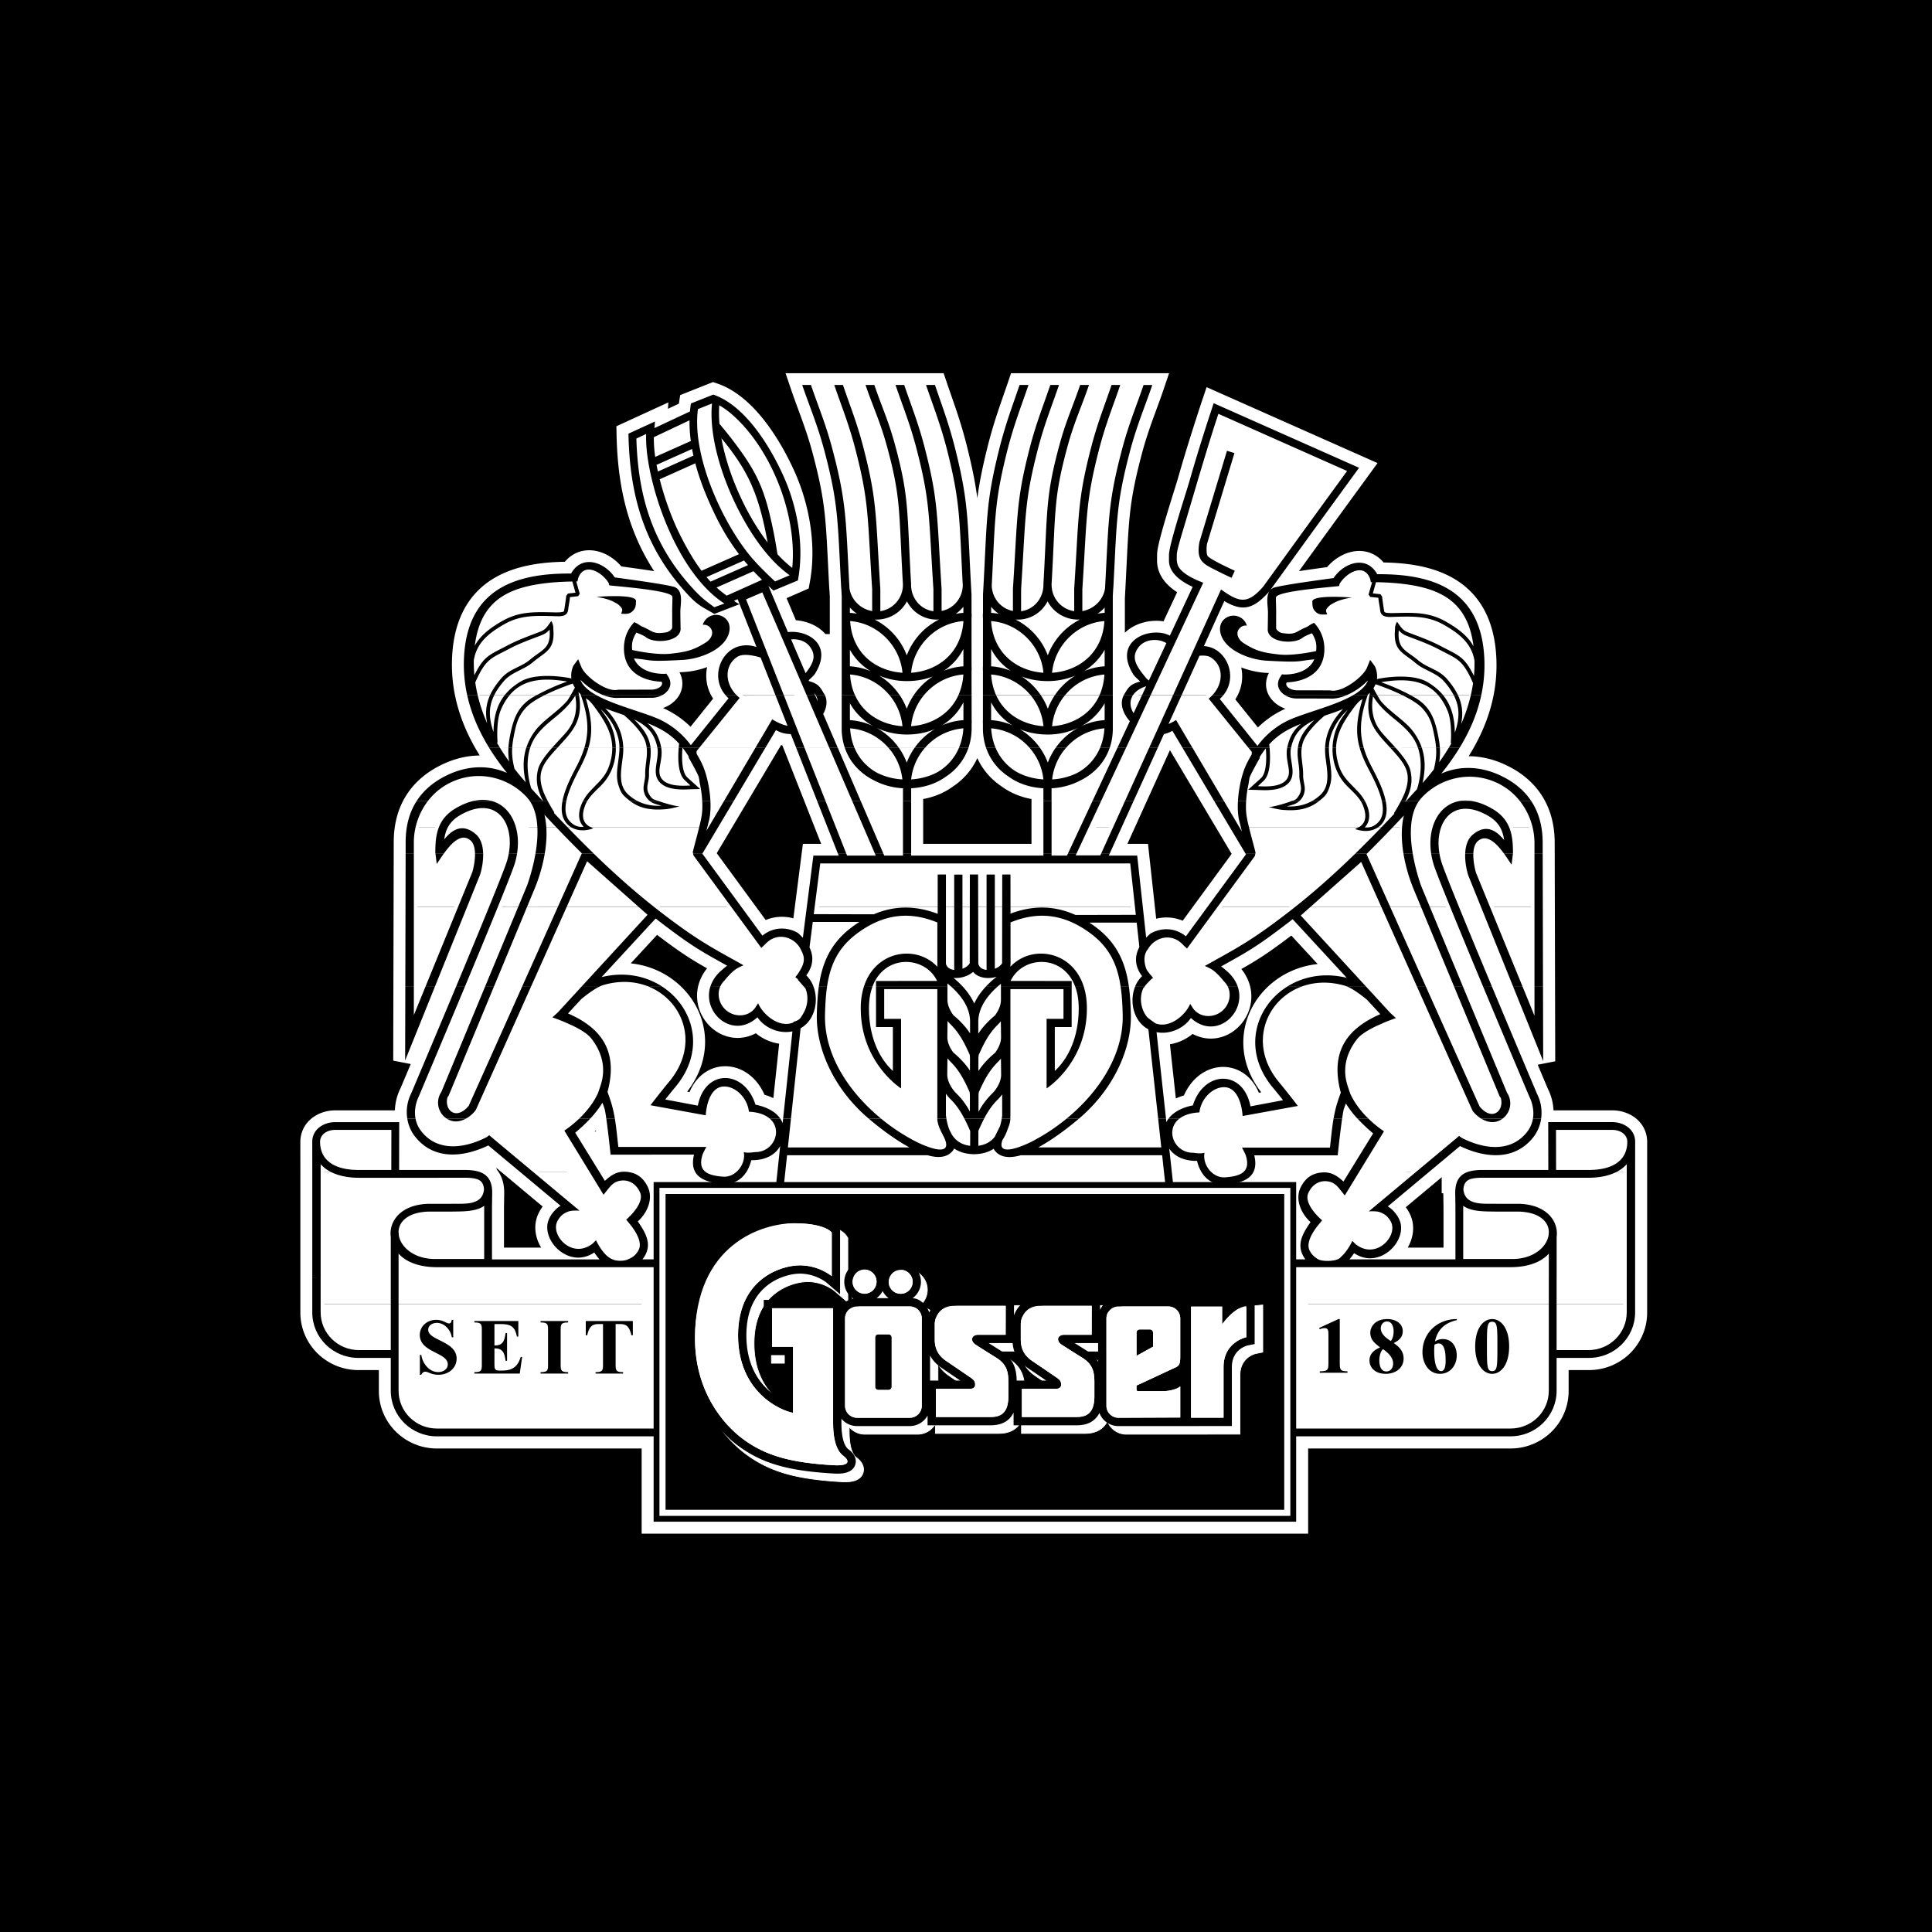
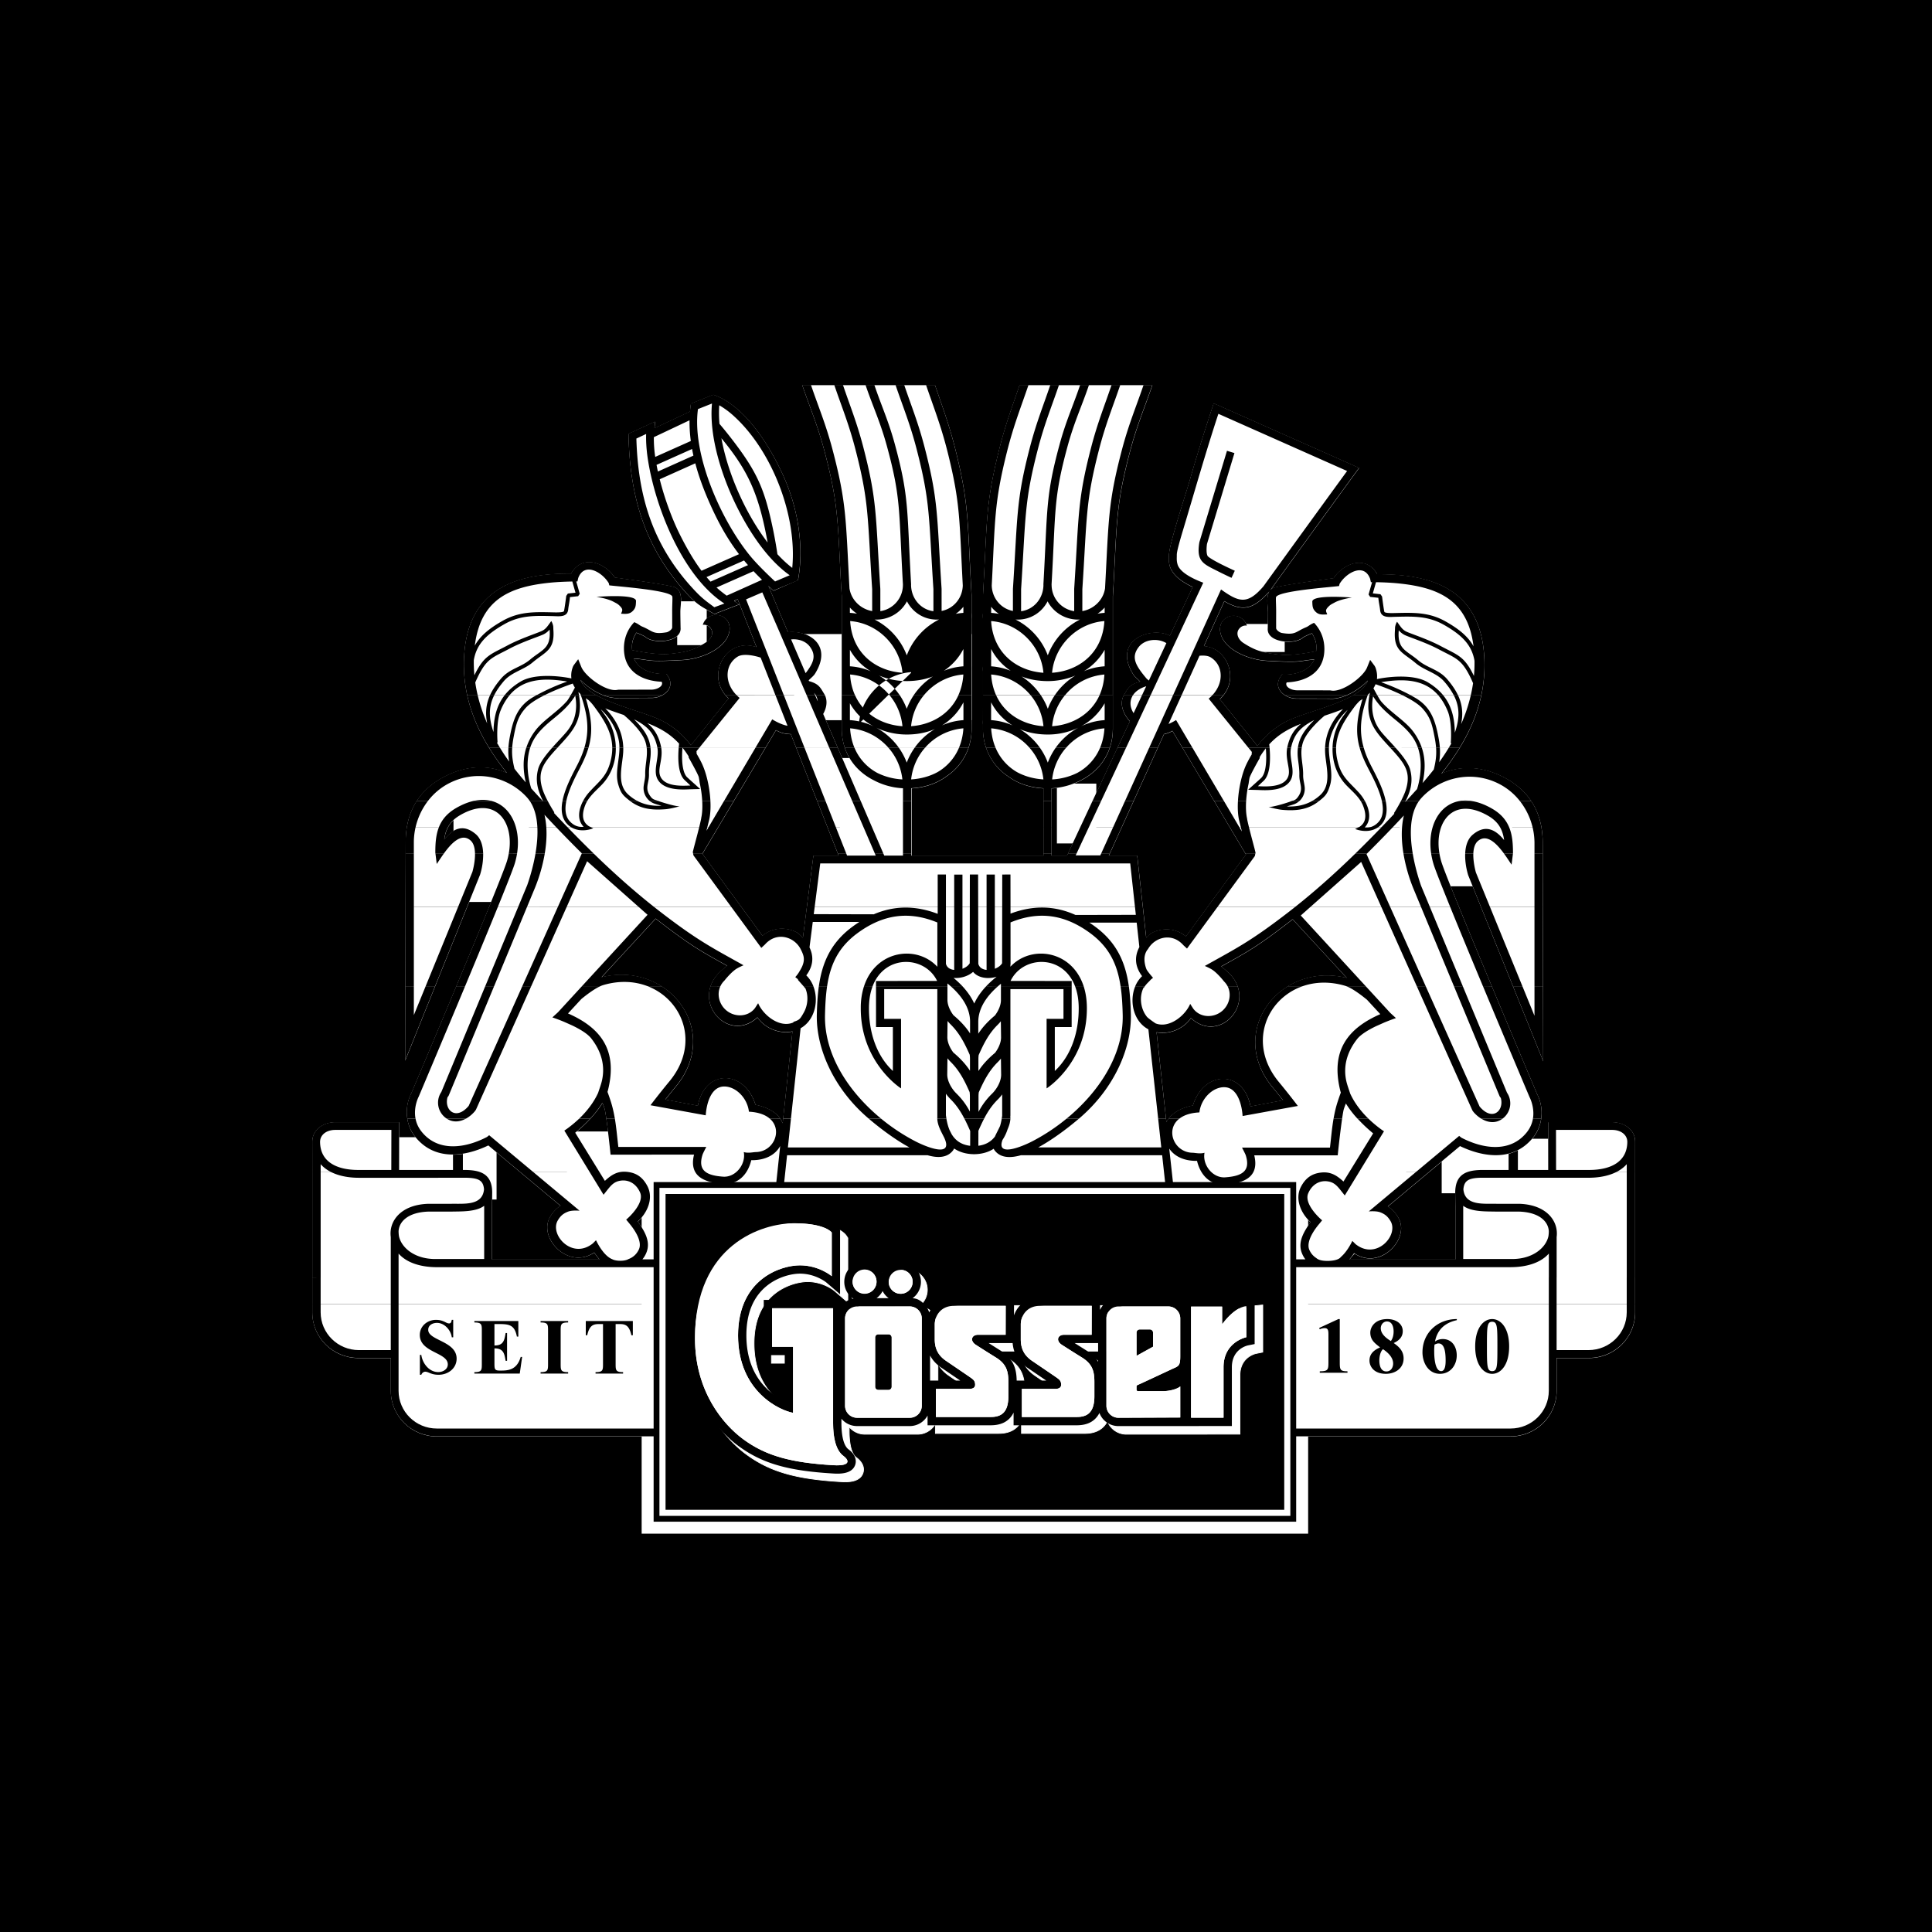
<svg xmlns="http://www.w3.org/2000/svg" width="2500" height="2500" viewBox="0 0 192.756 192.756">
  <path fill-rule="evenodd" clip-rule="evenodd" d="M0 0h192.756v192.756H0V0z" />
  <path d="M66.087 130.111v13.209H43.592c-2.535 0-4.599-2.029-4.599-4.543v-3.281H35.76c-2.535 0-4.599-2.029-4.599-4.543v-.842h34.926zm97.056 0v.842c0 2.514-2.064 4.543-4.6 4.543h-3.234v3.281c0 2.514-2.062 4.543-4.598 4.543h-22.496v-13.209h34.928z" fill-rule="evenodd" clip-rule="evenodd" fill="#fff" />
  <path d="M47.737 116.901c.676.2 1.188.628 1.332 1.543l.015.104c.018.143.026.296.026.462l-.021 1.5v5.156h10.728a7.355 7.355 0 0 1-.526-.689c-2.546 1.66-5.346-1.228-4.553-3.25.264-.671.835-1.219 1.193-1.413l-4.085-3.413h7.934l.575.933c.681-.628 1.278-.991 2.201-.9.962.096 1.586.561 2.035 1.416.663 1.261-.046 2.722-.951 3.527.532.803 1.306 1.868.891 3.025a2.559 2.559 0 0 1-.433.765h1.989v4.444H31.16v-13.21h16.577zm26.767 0c-.488.792-1.283 1.308-2.395 1.227-1.248-.091-2.332-.399-2.764-1.227h5.159zm42.41 0l.246 2.234-39.824-.002.238-2.232h39.34zm8.168 0c-.406.88-1.516 1.202-2.797 1.295-1.145.083-1.953-.466-2.438-1.297l5.235.002zm17.549 0l-4.168 3.481c.357.194.93.742 1.193 1.413.793 2.023-2.008 4.91-4.502 3.284-.195.173-.346.386-.518.587h10.576v-5.156l-.021-1.5c0-.166.01-.319.027-.462l.014-.104c.145-.915.656-1.343 1.332-1.541l16.578-.002v13.21h-34.928v-4.444h2.027a2.616 2.616 0 0 1-.379-.695c-.416-1.158.359-2.223.891-3.025-.904-.807-1.613-2.267-.951-3.528.449-.856 1.072-1.32 2.035-1.415.924-.092 1.521.272 2.201.899l.617-1.001h7.976v-.001z" fill-rule="evenodd" clip-rule="evenodd" fill="#fff" />
  <path d="M46.612 90.482l-6.187 15.338.037-15.338h6.15zm27.344 0l2.114 2.886c1.128-.917 2.507-.866 3.538-.274.172.15.341.314.499.49l.397-3.102h33.521l.338 3.091c.137-.146.281-.284.426-.411 1.031-.592 2.41-.642 3.537.274l2.164-2.954h25.072c2.713 6.662 7.586 18.181 7.791 18.661.711 1.38.596 3.146-.404 4.38-1.928 2.382-4.887 1.987-7.279.842l-3.037 2.536h-7.975l2.344-3.805c-.914-.757-2.025-1.838-2.715-2.984-.131.331-.219.583-.248.729-.246 1.266-.566 4.448-.566 4.448l-8.328-.003c.168.681.129 1.208-.061 1.615h-5.234a3.9 3.9 0 0 1-.398-.997l-.016-.063h-.145c-1.117-.014-2.076-.408-2.625-1.225l.25 2.285h-39.34l.271-2.544c-.523.946-1.541 1.399-2.74 1.415l-.145-.001-.016.064a3.808 3.808 0 0 1-.441 1.065h-5.159c-.218-.417-.27-.965-.094-1.684l-8.328.002s-.32-3.182-.566-4.447c-.028-.146-.116-.398-.248-.729-.689 1.146-1.801 2.229-2.716 2.985l2.387 3.873h-7.934l-3.12-2.604c-2.392 1.146-5.353 1.54-7.28-.842-1-1.234-1.114-3.001-.403-4.38.203-.479 5.044-11.922 7.764-18.595l25.148.003zm79.976 0l.037 15.406-6.215-15.406h6.178zM31.16 116.901l-.002-2.923c-.025-1.275 1.113-2.007 2.298-2.007h6.375l-.009 4.773h6.747c.415.015.814.055 1.167.158l-16.576-.001zm115.404 0c.354-.102.754-.142 1.168-.156h6.746l-.008-4.773h6.375c1.186 0 2.324.731 2.299 2.007l-.002 2.923h-16.578v-.001zm-30.189-4.922c.457-.967 1.605-1.479 2.643-1.678 1.088-3.502 5.023-3.621 5.748.095l3.248-.613a54.015 54.015 0 0 0-1.045-1.294c-4.602-5.561.707-12.564 7.404-10.914l-5.398-5.846c-3.607 2.785-4.412 3.186-7.135 4.707 0 0 .637.481.971.861 2.523 2.879-1.145 6.898-3.992 4.284-.744 1.087-2.154 1.662-3.426 1.417l.982 8.981zm-37.308-9.063c-1.289.278-2.733-.297-3.492-1.401-2.848 2.613-6.515-1.407-3.991-4.285.333-.38.969-.862.969-.862-2.723-1.521-3.526-1.922-7.135-4.707l-5.397 5.846c6.696-1.65 12.006 5.354 7.403 10.913-.469.566-.812.996-1.045 1.294l3.249.613c.725-3.715 4.66-3.596 5.749-.095 1.095.211 2.316.771 2.712 1.847l.978-9.163z" fill-rule="evenodd" clip-rule="evenodd" fill="#fff" />
  <path d="M44.689 82.557a3.59 3.59 0 0 0-.364 1.209c.82-1.01 1.841-1.626 3.134-.534 1.05.887.804 2.896.445 4.047l-1.292 3.203h-6.15l.016-6.495c.001-.498.039-.975.114-1.43h4.097zm26.959 0l-1.569 2.635 3.876 5.29H48.807c.938-2.306 1.625-4.041 1.779-4.561.367-1.231.365-2.426.047-3.367l21.015.003zm15.361 0l1.218 2.827h1.867v-2.827h.816v2.827h13.195v-2.827h.816v2.827h1.533l1.322-2.827h4.135l-1.283 2.827h2.836l.559 5.099h-33.52l.653-5.099h2.525l-1.114-2.827h4.442zm56.774 0c-.34.951-.352 2.172.023 3.433.154.515.828 2.221 1.754 4.491l-25.072.001 3.826-5.222-1.609-2.704h21.078v.001zm10.008 0c.082.475.125.975.125 1.499l.016 6.426h-6.178l-1.264-3.134c-.357-1.151-.604-3.161.445-4.048 1.293-1.092 2.314-.476 3.135.534-.066-.475-.188-.9-.404-1.28l4.125.003z" fill-rule="evenodd" clip-rule="evenodd" fill="#fff" />
  <path d="M76.365 74.632l-4.717 7.925H50.633c-.591-1.753-2.277-2.624-4.717-1.211-.594.344-.979.745-1.228 1.213l-4.098-.001c.382-2.331 1.726-4.093 4.023-5.198 2.037-.979 4.124-1.038 5.973-.227a24.962 24.962 0 0 1-1.78-2.502l27.559.001zm7.229 0l3.416 7.925h-4.442l-3.123-7.925h4.149zm13.033 0a5.589 5.589 0 0 1-2.209 2.842c-.939.693-2.12 1.114-3.508 1.189v3.895h-.816v-3.893a6.928 6.928 0 0 1-2.911-.796c-1.356-.68-2.396-1.796-2.888-3.236h12.332v-.001zm14.094 0c-.492 1.44-1.533 2.557-2.889 3.236a6.928 6.928 0 0 1-2.91.796v3.893h-.816v-3.895c-1.389-.075-2.568-.496-3.508-1.189a5.58 5.58 0 0 1-2.209-2.845l12.332.004zm4.787 0l-3.596 7.925h-4.135l3.709-7.925h4.022zm30.121 0a24.953 24.953 0 0 1-1.822 2.569c1.85-.811 3.936-.752 5.973.227 2.275 1.093 3.613 2.832 4.012 5.127l-4.125.002c-.25-.439-.625-.817-1.188-1.143-2.41-1.395-4.084-.563-4.695 1.144h-21.078l-4.717-7.925h27.64v-.001z" fill-rule="evenodd" clip-rule="evenodd" fill="#fff" />
  <path d="M59.456 69.348c1.948 1.103 5.145 1.807 6.657 2.599a8.252 8.252 0 0 1 2.819 2.421l3.761-4.682a3.538 3.538 0 0 1-.325-.337l9.923-.002c.3.589.196 1.273-.155 1.902l1.458 3.382h-4.149l-.542-1.375-.09-.003c-.564-.031-.897-.124-1.396-.392l-1.053 1.77H48.808c-.958-1.554-1.769-3.314-2.197-5.283h12.845zm6.663 0a2.194 2.194 0 0 1-1.102.291l-3.262.006c-.521.042-1.081-.079-1.621-.296l5.985-.001zm30.823 0l.001 2.506c.012.146.008.29.001.432v.379c0 .706-.111 1.364-.316 1.964l-12.332.003a5.96 5.96 0 0 1-.312-1.937v-3.348h12.958v.001zm14.091 0v3.348c0 .695-.109 1.343-.312 1.937H98.389a6.09 6.09 0 0 1-.316-1.967v-.379a3.114 3.114 0 0 1 0-.432l.002-2.506h12.958v-.001zm11.053 0c-.111.14-.24.277-.385.408l3.762 4.682a8.257 8.257 0 0 1 2.818-2.421c1.545-.809 4.842-1.525 6.775-2.667h12.742c-.418 1.969-1.219 3.729-2.17 5.282l-27.641.002-1.012-1.701a2.978 2.978 0 0 1-.844.327l-.625 1.375h-4.023l1.244-2.657c-.711-.798-1.053-1.81-.59-2.627l9.949-.003zm12.342 0c-.592.26-1.215.413-1.789.366l-3.262-.006a2.195 2.195 0 0 1-1.211-.359l6.262-.001z" fill-rule="evenodd" clip-rule="evenodd" fill="#fff" />
  <path d="M46.61 69.348a14.237 14.237 0 0 1-.318-3.577c.266-7.096 5.287-8.569 10.689-8.53 1.062-1.899 3.24-1.188 4.304.307l.055.08c1.185.167 4.912.655 5.959.956.199.057.025.011.041.018.891.415.54 1.711.543 2.462.003.677.022 1.404.021 1.562.146 1.444-2.601 1.665-3.466.962-.19-.155-.653-.344-.943-.455-.451.73-.465 1.173-.422 1.736.55.121 2.523.521 3.853.368 1.446-.167 2.242-.301 3.547-1.155.532-.348.78-.987.402-1.422a.808.808 0 0 0-.753-.301 1.38 1.38 0 0 1 1.773-.921c.69.245 1.043.884.854 1.674-.401 1.673-2.828 2.644-4.602 2.744-3.748.212-3.016.005-4.894-.145.473 1.143 1.795 1.546 3.019 1.538l.211-.018s.149.216.204.308c.458.77.067 1.442-.568 1.808l-5.984.001a6.54 6.54 0 0 1-2.217-1.506c.205.583.776 1.075 1.538 1.507l-12.846-.001zm25.758 0c-1.486-1.772-.468-4.396 1.43-4.862.608-.149 1.125-.089 1.682.085L73.6 59.8l-.297.128c-.048.104.482.373.482.373l-2.513.968c-1.04-.613-1.575-.798-2.518-1.798-4.412-4.682-5.925-9.871-6.047-16.185l2.643-1.213-.047.659 3.54-1.661c.023-.266.054-.531.095-.795l2.23-.886c3.326 1.126 5.839 5.51 7.037 8.196 1.38 3.094 2.049 6.887 1.419 10.288l-2.447 1.07s-.213-.194-.502-.464l1.942 4.605c1.938-.234 4.554 1.212 2.695 4.163-.136.216-.455.467-.622.647l.036.083c.964.271 1.103.598 1.505 1.261.021.036.042.072.06.108l-9.923.001zm11.615 0v-9.86l-.039-.696a3.292 3.292 0 0 1-.027-.347c-.344-6.557-.273-8.182-1.649-13.401-.694-2.633-1.503-4.479-2.227-6.616h13.248c.73 2.157 1.409 3.906 2.048 6.476 1.368 5.496 1.173 6.973 1.599 14.434v.138l.001 1.675c.021.201.014.399.001.594l.002 4.738a3.3 3.3 0 0 1 .001.487l.001 2.377H83.983v.001zm14.091 0V66.97a3.3 3.3 0 0 1 .002-.487l.002-4.738a3.367 3.367 0 0 1 0-.594v-1.675l.002-.138c.424-7.461.23-8.938 1.598-14.434.641-2.57 1.318-4.319 2.049-6.476h13.248c-.723 2.137-1.533 3.983-2.227 6.616-1.377 5.22-1.307 6.845-1.65 13.401a3.045 3.045 0 0 1-.027.347l-.037.696v9.86h-12.96zm14.065 0c.008-.014.018-.028.025-.042.414-.682.549-1.008 1.59-1.284-.143-.182-.52-.465-.672-.705-2.072-3.289 1.414-4.709 3.326-4.017.115.042.221.086.316.134l2.273-4.861c-1.016-.47-2.281-1.276-2.361-2.509-.008-.126-.002-.3-.002-.696 0-1.009 1.744-6.285 2.061-7.401 1.041-3.672 2.4-7.718 2.4-7.718l14.506 6.443s-3.324 4.557-5.26 7.226c-1.283 1.772-3.221 4.455-3.604 4.985a.93.93 0 0 1 .316-.233c.016-.007-.158.038.041-.019 1.047-.3 4.773-.789 5.959-.955l.055-.08c1.064-1.495 3.242-2.206 4.305-.306 5.402-.04 10.422 1.434 10.688 8.53a14.206 14.206 0 0 1-.303 3.509l-12.742-.001c.703-.415 1.227-.886 1.42-1.438a6.57 6.57 0 0 1-2.049 1.437h-6.262c-.568-.377-.889-1.015-.459-1.74.055-.091.205-.308.205-.308l.211.019c1.213.007 2.525-.391 3.008-1.515-1.703.149-1.102.34-4.754.133-1.773-.101-4.199-1.071-4.602-2.744-.189-.79.164-1.428.854-1.673a1.38 1.38 0 0 1 1.773.92.81.81 0 0 0-.752.301c-.377.436-.131 1.075.402 1.422 1.305.854 2.102.988 3.547 1.155 1.236.144 3.033-.194 3.719-.34.047-.583.043-1.028-.418-1.776-.291.109-.754.3-.943.454-.865.703-3.613.482-3.467-.962-.002-.159.018-.885.02-1.562.004-.598-.219-1.543.141-2.112a4.23 4.23 0 0 1-.205.228c-1.426 1.503-2.465 1.826-4.291.745l-2.037 4.485c.156.012.314.037.479.078 1.873.46 2.889 3.019 1.49 4.791l-9.947.002z" fill-rule="evenodd" clip-rule="evenodd" fill="#fff" />
-   <path d="M122.154 59.992l-2.037 4.485c.156.012.314.037.479.078 2.023.498 3.047 3.443 1.105 5.201l3.762 4.682a8.257 8.257 0 0 1 2.818-2.421c2.105-1.103 7.467-2.034 8.195-4.105-.85.906-2.479 1.915-3.838 1.804l-3.262-.006c-1.1.015-2.365-.93-1.67-2.1.055-.091.205-.308.205-.308l.211.019c1.213.007 2.525-.391 3.008-1.515-1.703.149-1.102.34-4.754.133-1.773-.101-4.199-1.071-4.602-2.744-.189-.79.164-1.428.854-1.673a1.38 1.38 0 0 1 1.773.92.81.81 0 0 0-.752.301c-.377.436-.131 1.075.402 1.422 1.305.854 2.102.988 3.547 1.155 1.236.144 3.033-.194 3.719-.34.047-.583.043-1.028-.418-1.776-.291.109-.754.3-.943.454-.865.703-3.613.482-3.467-.962-.002-.159.018-.885.02-1.562.004-.598-.219-1.543.141-2.112a4.23 4.23 0 0 1-.205.228c-1.425 1.5-2.465 1.823-4.291.742zm-6.021 13.265l-5.504 12.126h2.836l.896 8.19c.137-.146.281-.284.426-.411 1.031-.592 2.41-.642 3.537.274l5.99-8.176-7.338-12.33c-.314.17-.562.269-.843.327zm.242 38.722c.457-.967 1.605-1.479 2.643-1.678 1.088-3.502 5.023-3.621 5.748.095l3.248-.613a54.015 54.015 0 0 0-1.045-1.294c-4.602-5.561.707-12.564 7.404-10.914l-5.398-5.846c-3.607 2.785-4.412 3.186-7.135 4.707 0 0 .637.481.971.861 2.523 2.879-1.145 6.898-3.992 4.284-.744 1.087-2.154 1.662-3.426 1.417l.982 8.981zM83.681 85.384l-4.778-12.127-.09-.003c-.564-.031-.897-.124-1.396-.392l-7.338 12.331 5.99 8.176c1.128-.917 2.507-.866 3.538-.274.172.15.341.314.499.49l1.05-8.2h2.525v-.001zm-4.614 17.532c-1.289.278-2.733-.297-3.492-1.401-2.848 2.613-6.515-1.407-3.991-4.285.333-.38.969-.862.969-.862-2.723-1.521-3.526-1.922-7.135-4.707l-5.397 5.846c6.696-1.65 12.006 5.354 7.403 10.913-.469.566-.812.996-1.045 1.294l3.249.613c.725-3.715 4.66-3.596 5.749-.095 1.095.211 2.316.771 2.712 1.847l.978-9.163zm66.146 22.751v-5.156l-.021-1.5c0-.166.01-.319.027-.462l.014-.104c.221-1.393 1.293-1.658 2.5-1.699h6.746l-.008-4.773h6.375c1.186 0 2.324.731 2.299 2.007l-.002 3.156v13.818c0 2.514-2.064 4.543-4.6 4.543h-3.234v3.281c0 2.514-2.062 4.543-4.598 4.543h-22.496v-17.653h2.027a2.616 2.616 0 0 1-.379-.695c-.416-1.158.359-2.223.891-3.025-.904-.807-1.613-2.267-.951-3.528.449-.856 1.072-1.32 2.035-1.415.924-.092 1.521.272 2.201.899l2.961-4.806c-.914-.757-2.025-1.838-2.715-2.984-.131.331-.219.583-.248.729-.246 1.266-.566 4.448-.566 4.448l-8.328-.003c.525 2.145-.98 2.774-2.857 2.91-1.559.113-2.494-.945-2.836-2.292l-.016-.063h-.145c-1.117-.014-2.076-.408-2.625-1.225l.496 4.52-39.824-.002.509-4.776c-.523.946-1.541 1.399-2.74 1.415l-.145-.001-.016.064c-.342 1.347-1.276 2.404-2.835 2.292-1.876-.136-3.383-.767-2.858-2.91l-8.328.002s-.32-3.182-.566-4.447c-.028-.146-.116-.398-.248-.729-.689 1.146-1.801 2.229-2.716 2.985l2.962 4.806c.681-.628 1.278-.991 2.201-.9.962.096 1.586.561 2.035 1.416.663 1.261-.046 2.722-.951 3.527.532.803 1.306 1.868.891 3.025a2.559 2.559 0 0 1-.433.765h1.989v17.653H43.592c-2.535 0-4.599-2.029-4.599-4.543v-3.281H35.76c-2.535 0-4.599-2.029-4.599-4.543v-13.818l-.002-3.156c-.025-1.275 1.113-2.007 2.298-2.007h6.375l-.009 4.773h6.747c1.207.041 2.279.307 2.5 1.699l.015.104c.018.143.026.296.026.462l-.021 1.5v5.156h10.728a7.355 7.355 0 0 1-.526-.689c-2.546 1.66-5.346-1.228-4.553-3.25.264-.671.835-1.219 1.193-1.413l-7.205-6.018c-2.392 1.146-5.353 1.54-7.28-.842-1-1.234-1.114-3.001-.403-4.38.273-.645 8.94-21.127 9.543-23.154 1.049-3.523-.92-6.747-4.67-4.576-1.052.609-1.451 1.398-1.592 2.42.82-1.01 1.841-1.626 3.134-.534 1.05.887.804 2.896.445 4.047l-7.479 18.541.052-21.833c.008-3.047 1.391-5.308 4.137-6.628 2.037-.979 4.124-1.038 5.973-.227-2.265-2.822-4.474-6.606-4.295-11.362.266-7.096 5.287-8.569 10.689-8.53 1.062-1.899 3.24-1.188 4.304.307l.055.08c1.185.167 4.912.655 5.959.956.199.057.025.011.041.018.891.415.54 1.711.543 2.462.003.677.022 1.404.021 1.562.146 1.444-2.601 1.665-3.466.962-.19-.155-.653-.344-.943-.455-.451.73-.465 1.173-.422 1.736.55.121 2.523.521 3.853.368 1.446-.167 2.242-.301 3.547-1.155.532-.348.78-.987.402-1.422a.808.808 0 0 0-.753-.301 1.38 1.38 0 0 1 1.773-.921c.69.245 1.043.884.854 1.674-.401 1.673-2.828 2.644-4.602 2.744-3.748.212-3.016.005-4.894-.145.473 1.143 1.795 1.546 3.019 1.538l.211-.018s.149.216.204.308c.696 1.17-.57 2.115-1.669 2.1l-3.262.006c-1.359.111-2.989-.897-3.838-1.804.729 2.072 6.091 3.003 8.195 4.105a8.252 8.252 0 0 1 2.819 2.421l3.761-4.682c-1.94-1.757-.917-4.704 1.105-5.201.608-.149 1.125-.089 1.682.085L73.6 59.8l-.297.128c-.048.104.482.373.482.373l-2.513.968c-1.04-.613-1.575-.798-2.518-1.798-4.412-4.682-5.925-9.871-6.047-16.185l2.643-1.213-.047.659 3.54-1.661c.023-.266.054-.531.095-.795l2.23-.886c3.326 1.126 5.839 5.51 7.037 8.196 1.38 3.094 2.049 6.887 1.419 10.288l-2.447 1.07s-.213-.194-.502-.464l1.942 4.605c1.938-.234 4.554 1.212 2.695 4.163-.136.216-.455.467-.622.647l.036.083c.964.271 1.103.598 1.505 1.261.372.614.277 1.345-.095 2.013l6.091 14.134h1.867v-6.72a6.928 6.928 0 0 1-2.911-.796c-1.915-.959-3.2-2.791-3.2-5.173V59.488l-.039-.696a3.292 3.292 0 0 1-.027-.347c-.344-6.557-.273-8.182-1.649-13.401-.694-2.633-1.503-4.479-2.227-6.616h13.248c.73 2.157 1.409 3.906 2.048 6.476 1.368 5.496 1.173 6.973 1.599 14.434v.138l.001 1.675c.021.201.014.399.001.594l.002 4.738a3.3 3.3 0 0 1 .001.487l.002 4.883c.012.146.008.29.001.432v.379c0 2.107-.989 3.782-2.525 4.809-.939.693-2.12 1.114-3.508 1.189v6.721h13.195v-6.721c-1.389-.075-2.568-.496-3.508-1.189-1.537-1.027-2.525-2.702-2.525-4.809v-.379a3.114 3.114 0 0 1 0-.432l.002-4.883a3.3 3.3 0 0 1 .002-.487l.002-4.738a3.367 3.367 0 0 1 0-.594v-1.675l.002-.138c.424-7.461.23-8.938 1.598-14.434.641-2.57 1.318-4.319 2.049-6.476h13.248c-.723 2.137-1.533 3.983-2.227 6.616-1.377 5.22-1.307 6.845-1.65 13.401a3.045 3.045 0 0 1-.027.347l-.037.696V72.696c0 2.382-1.287 4.214-3.201 5.173a6.928 6.928 0 0 1-2.91.796v6.72h1.533l6.273-13.409c-.723-.812-1.064-1.845-.564-2.669.414-.682.549-1.008 1.59-1.284-.143-.182-.52-.465-.672-.705-2.072-3.289 1.414-4.709 3.326-4.017.115.042.221.086.316.134l2.273-4.861c-1.016-.47-2.281-1.276-2.361-2.509-.008-.126-.002-.3-.002-.696 0-1.009 1.744-6.285 2.061-7.401 1.041-3.672 2.4-7.718 2.4-7.718l14.506 6.443s-3.324 4.557-5.26 7.226c-1.283 1.772-3.221 4.455-3.604 4.985a.93.93 0 0 1 .316-.233c.016-.007-.158.038.041-.019 1.047-.3 4.773-.789 5.959-.955l.055-.08c1.064-1.495 3.242-2.206 4.305-.306 5.402-.04 10.422 1.434 10.688 8.53.18 4.755-2.031 8.539-4.295 11.361 1.85-.811 3.936-.752 5.973.227 2.746 1.32 4.129 3.581 4.137 6.628l.053 21.833-7.479-18.54c-.357-1.151-.604-3.161.445-4.048 1.293-1.092 2.314-.476 3.135.534-.143-1.022-.541-1.812-1.592-2.421-3.75-2.171-5.721 1.053-4.672 4.576.604 2.026 9.271 22.509 9.545 23.153.711 1.38.596 3.146-.404 4.38-1.928 2.382-4.887 1.987-7.279.842l-7.205 6.018c.357.194.93.742 1.193 1.413.793 2.023-2.008 4.91-4.502 3.284-.195.173-.346.386-.518.587h10.575v-.001z" fill="none" stroke="#fff" stroke-width="2.388" stroke-miterlimit="2.613" />
  <path fill-rule="evenodd" clip-rule="evenodd" fill="#fff" stroke="#fff" stroke-width="1.872" stroke-miterlimit="2.613" d="M46.182 79.566h5.644v9.488h-5.644v-9.488zM38.976 114.393h5.284v4.801h-5.284v-4.801zM140.57 79.206h9.366v8.286h-9.366v-8.286zM144.773 111.751h4.803v6.363h-4.803v-6.363zM130.363 108.986h6.004v6.126h-6.004v-6.126zM80.167 64.196h15.851v6.724H80.167v-6.724zM84.73 76.564h5.284v8.768H84.73v-8.768z" />
  <path fill-rule="evenodd" clip-rule="evenodd" fill="#fff" stroke="#fff" stroke-width="2.388" stroke-miterlimit="2.613" d="M65.212 117.935h64.108v33.885H65.212v-33.885z" />
  <path fill-rule="evenodd" clip-rule="evenodd" fill="#fff" d="M56.559 112.887h83.75v5.341h-83.75v-5.341zM151.441 113.614h3.034v3.773h-3.034v-3.773zM67.564 59.992h2.946v4.373h-2.946v-4.373zM105.447 78.182h3.932v5.967h-3.932v-5.967zM123.348 62.255h4.828v2.794h-4.828v-2.794zM46.182 110.548h3.361v9.129h-3.361v-9.129z" />
  <path fill-rule="evenodd" clip-rule="evenodd" d="M65.212 117.935h64.108v33.885H65.212v-33.885z" />
  <path d="M31.991 127.452v3.482c0 2.075 1.706 3.766 3.82 3.766h3.177v-7.248h.778v11.307c0 2.075 1.706 3.766 3.821 3.766h21.717v-15.072h.778v15.852H43.587c-2.535 0-4.599-2.03-4.599-4.545v-3.28h-3.233c-2.535 0-4.599-2.029-4.599-4.544v-3.483l.835-.001zm96.997 0v15.072h21.717c2.115 0 3.82-1.69 3.82-3.766v-11.307h.779v7.248h3.176c2.115 0 3.82-1.69 3.82-3.766v-3.483l.836.001v3.482c0 2.515-2.064 4.544-4.6 4.544h-3.232v3.28c0 2.515-2.064 4.545-4.6 4.545h-22.496V127.45h.78v.002z" fill-rule="evenodd" clip-rule="evenodd" />
  <path d="M41.457 111.601c.082.433.267.888.619 1.322 1.689 2.088 4.448 1.592 6.515.51l.213-.171 9.021 7.531s-.728-.07-1.146.091c-.497.191-.767.431-1.035.892-.818 1.409 1.431 3.93 3.501 2.282l.319-.32c.028.049.704 1.54 1.628 1.898.167.091.459.152.791.152.347 0 .65-.066.812-.166.453-.166.83-.487 1.052-.979.448-.993-.929-2.539-.988-2.616l-.284-.347c.112-.077 1.851-1.599 1.393-2.686-.347-.824-1.068-1.326-1.953-1.199-.63.092-.937.444-1.332.942l-.366.463-3.913-6.4s.186-.124.301-.208c.418-.306.818-.639 1.189-.994l1.097.002a16.248 16.248 0 0 1-1.502 1.409l2.961 4.806c.681-.628 1.278-.991 2.201-.899.963.095 1.586.559 2.036 1.415.663 1.262-.046 2.722-.951 3.528.531.803 1.306 1.867.89 3.024a2.547 2.547 0 0 1-.433.765h1.99v1.804h-.778v-1.025H43.587c-1.521 0-2.969-.393-3.821-1.357v2.383h-.778v-4.029c-.21-1.567.969-3.211 3.687-3.318h2.262c1.307-.036 3.198.239 3.354-1.445-.072-.886-.541-1.116-1.688-1.154H35.812c-1.521 0-2.969-.393-3.82-1.357v11.304l-.835.001v-10.336l-.003-3.156c-.025-1.274 1.113-2.007 2.298-2.007h6.376l-.009 4.774h6.747c1.206.04 2.279.305 2.499 1.698l.015.105c.018.142.026.295.026.46l-.021 1.502v5.155h10.728a7.102 7.102 0 0 1-.525-.69l-.052.035c-2.495 1.627-5.294-1.261-4.5-3.284.263-.671.834-1.22 1.192-1.413l-7.206-6.018c-2.392 1.145-5.352 1.54-7.28-.842a3.866 3.866 0 0 1-.807-1.836h.822v-.001zm5.039 0c-.547.303-1.188.409-1.785.088a1.907 1.907 0 0 1-.145-.086l1.93-.002zm14.848 0c.156.93.234 1.865.348 2.83h8.775s-.325.618-.371.761c-.523 1.639.456 2.089 2.047 2.204 1.237.09 2.292-1.223 2.065-2.453.444.135.943.004 1.191 0 1.792-.022 2.734-2.195 1.395-3.343l1.051.001c.097.142.177.295.238.461l.049-.461h.783l-.307 2.879h12.127c-1.652-.896-3.277-2.201-4.07-2.879h1.232a19.638 19.638 0 0 0 3.482 2.295c.919.471 3.871 1.738 2.791-.46l-.03-.058-.086-.17c-.259-.505-.524-1.037-.54-1.609l.909.002c.069.415.17.802.316 1.148.067.134.137.268.202.4.376.631.958 1.062 1.852 1.168l.005-1.475a20.167 20.167 0 0 0-.583-1.243l1.974.001c-.203.389-.389.795-.574 1.217l-.004 1.495c.756-.098 1.287-.432 1.656-.922.152-.348.355-.702.508-1.047.072-.235.127-.484.17-.744l.861.001c-.012.37-.127.725-.277 1.064a4.283 4.283 0 0 1-.506 1.062c-.676 1.787 2.043.617 2.918.168a19.569 19.569 0 0 0 3.48-2.295h1.234c-.793.678-2.42 1.982-4.072 2.879h12.279l-.314-2.88.783.001.039.36a2.12 2.12 0 0 1 .217-.361l1.088.001c-1.465 1.124-.52 3.388 1.309 3.411.248.003.748.134 1.191 0-.227 1.229.828 2.543 2.066 2.453 1.59-.115 2.57-.566 2.047-2.204-.047-.144-.371-.762-.371-.762h8.775c.115-.988.193-1.945.359-2.897l.852-.001a99.509 99.509 0 0 0-.438 3.67l-8.328-.003c.523 2.145-.982 2.775-2.859 2.91-1.559.113-2.494-.945-2.834-2.291l-.016-.065-.146.001c-1.115-.015-2.074-.408-2.625-1.224l.496 4.519-39.823-.001.51-4.777c-.523.945-1.541 1.399-2.74 1.415h-.146l-.016.063c-.341 1.347-1.276 2.405-2.835 2.292-1.876-.136-3.383-.766-2.858-2.911l-8.327.004s-.215-2.135-.428-3.603l.854.003zm75.177 0c.391.381.814.736 1.258 1.061.115.084.301.209.301.209l-3.912 6.4-.367-.463c-.395-.499-.701-.853-1.33-.943-.885-.127-1.605.376-1.953 1.199-.459 1.088 1.281 2.608 1.393 2.687l-.283.347c-.061.077-1.438 1.622-.988 2.616.158.353.398.617.688.801.229.208.613.286 1.123.286.59 0 1.146-.127 1.326-.392.668-.562 1.123-1.562 1.146-1.603l.32.32c2.068 1.648 4.318-.873 3.5-2.281-.27-.461-.539-.701-1.035-.893-.42-.16-1.146-.09-1.146-.09l9.021-7.532.213.172c2.066 1.082 4.824 1.577 6.514-.51.371-.459.557-.938.633-1.393l.818.001a3.877 3.877 0 0 1-.816 1.905c-1.928 2.381-4.889 1.986-7.281.841l-7.205 6.018c.359.194.93.742 1.193 1.414.793 2.023-2.006 4.91-4.5 3.283l-.053-.034a7.63 7.63 0 0 1-.467.621h10.576v-5.155l-.021-1.502c0-.165.01-.318.027-.46l.016-.105c.219-1.394 1.293-1.658 2.498-1.698h6.748l-.01-4.774h6.375c1.186 0 2.324.732 2.299 2.007l-.002 3.156v10.335l-.836.001v-11.305c-.852.965-2.299 1.357-3.82 1.357h-10.791c-1.146.038-1.615.269-1.688 1.154.156 1.685 2.047 1.409 3.354 1.445h2.262c2.719.107 3.896 1.751 3.688 3.318v4.029h-.779v-2.383c-.852.965-2.299 1.357-3.82 1.357h-21.717v1.025h-.779v-1.804h2.027a2.556 2.556 0 0 1-.377-.695c-.416-1.157.357-2.223.889-3.025-.904-.806-1.613-2.267-.951-3.528.451-.855 1.074-1.319 2.037-1.415.922-.091 1.52.272 2.201.899l2.961-4.806a15.63 15.63 0 0 1-1.564-1.478h1.086v.003zm13.399 0a1.91 1.91 0 0 1-.246.157c-.641.344-1.328.197-1.9-.156l2.146-.001zm-33.971 3.658h-14.094c-1.051.295-1.99.27-2.568-.421a.971.971 0 0 1-.145-.228c-.514.337-1.158.535-1.957.546-.819-.011-1.476-.22-1.994-.572a.994.994 0 0 1-.157.254c-.562.67-1.464.715-2.484.421H78.526l-.329 3.078 38.088.002-.336-3.08zm-84.015-1.358c0 1.955 1.56 2.826 3.821 2.826h3.286l.008-3.996h-5.597c-.911 0-1.506.514-1.518 1.17zm130.423 0c-.012-.656-.605-1.17-1.518-1.17h-5.596l.008 3.996h3.285c2.263.001 3.821-.871 3.821-2.826zM39.81 123.362c.26 1.144 1.573 2.25 3.61 2.25h4.887v-5.118l-.001-.192c-.838.633-2.35.553-3.353.581h-2.27c-1.946.081-2.848.962-2.917 1.94-.012.178.003.36.044.539zm114.715-.539c-.068-.979-.969-1.859-2.916-1.94h-2.27c-1.004-.028-2.516.052-3.354-.581V125.612h4.887c2.035 0 3.35-1.106 3.609-2.25a1.76 1.76 0 0 0 .044-.539zm-114.759 0c0 .189.015.37.044.539a1.858 1.858 0 0 1-.044-.539zm114.759 0c.014.178-.002.359-.043.539a3.09 3.09 0 0 0 .043-.539z" fill-rule="evenodd" clip-rule="evenodd" />
  <path d="M41.29 98.391v2.885l1.179-2.885h.941l-2.989 7.411.018-7.411h.851zm5.114 0c-2.343 5.616-4.629 11.018-4.629 11.018-.001.002-.542 1.014-.318 2.192h-.821a4.16 4.16 0 0 1 .403-2.544c.133-.315 2.265-5.353 4.484-10.666h.881zm2.894 0l-4.53 10.909-.048.085s-.065.051-.09.157c-.286 1.247.886 2.271 2.131.79l5.351-11.941H53l-5.515 12.323a1.854 1.854 0 0 1-.269.331 3.12 3.12 0 0 1-.72.556h-1.93a1.894 1.894 0 0 1-.535-2.652l4.383-10.558h.884zm10.6 0c-.55.249-1.242.745-1.897 1.281l-1.33 1.44c3.307 1.445 4.954 3.693 4 7.602a4.171 4.171 0 0 1-.062.223c.076.206.192.527.312.898.192.59.323 1.178.422 1.766h-.853a18.19 18.19 0 0 0-.139-.847c-.028-.146-.116-.397-.248-.729a9.817 9.817 0 0 1-1.213 1.574l-1.097.001c.796-.767 1.461-1.638 1.885-2.573.097-.317.292-.83.37-1.179.32-1.346.062-2.812-1.06-4.246-.373-.476-1.146-.932-1.904-1.295-.284-.125-.702-.313-.821-.365-.66-.272-1.14-.432-1.152-.436l.563-.516 2.39-2.601h1.834v.002zm6.102 0c3.17 2.015 4.468 6.329 1.42 10.011a58.54 58.54 0 0 0-1.045 1.295l3.248.612c.725-3.716 4.66-3.596 5.749-.095.926.179 1.943.606 2.474 1.386l-1.051.001c-.434-.373-1.11-.639-2.074-.686-.162-1.418-1.378-2.569-2.537-2.514-1.278.062-1.701 1.76-1.774 2.874l-5.512-1.005s.854-1.132 1.895-2.389c3.072-3.713 1.36-8.125-2.188-9.49H66zm5.877 0c-.361.765-.157 1.715.49 2.328.841.797 2.247.802 2.966-.153l.306-.477c.502 1.194 2.148 2.517 3.518 1.919l.006-.056c.552-.174.639-.258.92-.736l.079-.137c.458-.774.524-1.784.15-2.56l-.009.079a.655.655 0 0 0-.108-.171l-.033-.037h.983c.546 1.391.193 3.202-1.052 4.063a3.093 3.093 0 0 1-.216.135l-.962 9.012h-.783l.929-8.702c-1.289.277-2.733-.298-3.492-1.403-2.473 2.27-5.563-.464-4.682-3.106l.99.002zm10.645 0c-.131.876-.187 1.822-.211 2.846-.099 4.04 2.419 7.756 5.588 10.363l-1.232.001-.218-.189c-3.297-2.896-5.036-6.832-4.954-10.194.024-.989.076-1.932.203-2.826h.824v-.001zm4.543 0c-.227.593-.361 1.302-.368 2.134-.019 2.316.665 4.717 2.385 6.328v-4.383h-1.681l-.002-4.079h7.127v1.362c0 .526.265 1.096.6 1.537l.045.038c.605.509 1.177 1.104 1.613 1.778v-1.181c0-1.426-.917-2.633-1.941-3.536l1.173.001c.481.519.899 1.099 1.184 1.734.291-.637.713-1.217 1.199-1.733l1.18-.001c-1.037.904-1.975 2.122-1.975 3.563v1.18c.436-.674 1.008-1.27 1.613-1.778l.045-.037c.336-.442.602-1.012.602-1.537V98.39h7.057l-.002 4.079h-1.68v4.383c1.719-1.611 2.402-4.012 2.385-6.328-.008-.832-.141-1.541-.369-2.136l.859.002c.201.619.318 1.327.324 2.127.045 5.457-3.953 8.035-4.018 8.072v-6.94l1.684.004v-2.965h-5.295v12.62l-.008.066v.045c.004.061.004.12.004.18l-.861.001c.016-.094.029-.188.043-.283v-2.13a4.12 4.12 0 0 1-.432.505c-.582.574-1.004 1.213-1.367 1.907l-1.974.001c-.367-.706-.792-1.354-1.382-1.937a4.168 4.168 0 0 1-.458-.542v2.138c.015.115.031.229.049.342l-.909-.001a2.72 2.72 0 0 1 .003-.181V98.688h-5.302v2.965l1.683-.004v6.94c-.065-.037-4.063-2.615-4.019-8.072a7.004 7.004 0 0 1 .326-2.128l.86.002zm25.558 0c.127.895.18 1.837.203 2.826.082 3.362-1.656 7.298-4.953 10.194-.062.056-.137.119-.217.189h-1.234c3.17-2.607 5.688-6.324 5.59-10.364-.025-1.023-.08-1.97-.213-2.846h.824v.001zm1.604 0a3.788 3.788 0 0 0-.107.165l-.004-.052c-.455.85-.355 2.017.232 2.837.029.039.059.078.09.116.029.031.061.062.098.093.346.285.756.553.756.553 1.357.53 2.959-.77 3.453-1.945l.307.477c.719.955 2.125.95 2.967.154.666-.633.861-1.621.457-2.397h.998c.957 2.662-2.164 5.463-4.658 3.173-.746 1.087-2.154 1.662-3.426 1.416l.943 8.621h-.783l-.975-8.906a2.923 2.923 0 0 1-.283-.172c-1.266-.875-1.611-2.735-1.023-4.131l.958-.002zm15.742 0c-3.676 1.278-5.504 5.782-2.377 9.56a76.242 76.242 0 0 1 1.895 2.39l-5.512 1.004c-.072-1.114-.496-2.812-1.773-2.874-1.16-.055-2.375 1.097-2.537 2.514-.904.045-1.553.279-1.988.615l-1.088.002c.541-.736 1.525-1.146 2.424-1.318 1.09-3.501 5.023-3.62 5.75.096l3.248-.613a59.332 59.332 0 0 0-1.047-1.295c-3.08-3.723-1.719-8.093 1.529-10.079h1.476v-.002zm6.287 0l2.455 2.669.562.515c-.012.005-.492.164-1.152.437-.119.053-.537.241-.822.365-.758.364-1.529.819-1.902 1.295-1.123 1.434-1.381 2.901-1.061 4.246.078.348.273.861.369 1.179.412.908 1.051 1.757 1.816 2.505h-1.09a9.715 9.715 0 0 1-1.152-1.507c-.131.331-.219.583-.246.729-.043.213-.086.479-.129.777l-.852.001c.098-.565.225-1.129.41-1.696.121-.371.236-.693.312-.898a3.115 3.115 0 0 1-.062-.224c-.953-3.908.693-6.156 4-7.602l-1.33-1.44c-.727-.594-1.498-1.14-2.072-1.351h1.946zm5.986 0l5.381 12.011c1.246 1.48 2.418.456 2.131-.79-.023-.106-.09-.158-.09-.158l-.049-.085-4.557-10.978h.883l4.412 10.626a1.896 1.896 0 0 1-.434 2.584h-2.146a3.117 3.117 0 0 1-.604-.486 1.867 1.867 0 0 1-.27-.332l-5.547-12.392h.89zm6.592 0c2.229 5.337 4.379 10.418 4.512 10.735.391.759.533 1.634.414 2.474l-.818.001c.189-1.149-.33-2.122-.332-2.124 0 0-2.305-5.446-4.658-11.088l.882.002zm3.055 0l1.207 2.954v-2.954h.85l.018 7.479-3.016-7.479h.941zm-54.246 6.871a3.171 3.171 0 0 0-.027.416v1.18c.436-.673 1.008-1.269 1.613-1.777l.047-.038c.334-.441.6-1.011.6-1.537l-.021-1.614a4.185 4.185 0 0 1-.316.353c-.883.867-1.396 1.885-1.896 3.017zm.009 3.723a3.193 3.193 0 0 0-.025.418v1.53a7.063 7.063 0 0 1 1.357-1.822c.461-.456.9-1.205.9-1.882l-.021-1.614a4.347 4.347 0 0 1-.316.353c-.881.869-1.395 1.886-1.895 3.017zm-.913-.027c-.5-1.132-1.015-2.148-1.896-3.019a4.16 4.16 0 0 1-.315-.352l-.021 1.614c0 .678.438 1.425.901 1.882.578.57.97 1.099 1.358 1.821v-1.53a3.807 3.807 0 0 0-.027-.416zm.01-3.725c-.5-1.131-1.015-2.148-1.895-3.018a4.152 4.152 0 0 1-.316-.352l-.021 1.613c0 .526.265 1.096.6 1.537l.045.037c.605.509 1.178 1.105 1.613 1.778v-1.18c0-.139-.009-.278-.026-.415z" fill-rule="evenodd" clip-rule="evenodd" />
  <path d="M41.29 85.181V98.39h-.851l.031-13.21.82.001zm2.977 0c-.28.391-.519.768-.694 1.018l-.125-1.018h.819zm3.939 0a6.811 6.811 0 0 1-.306 2.08l-4.49 11.13h-.941l4.663-11.403c.042-.143.272-.993.26-1.805l.814-.002zm3.378 0a7.742 7.742 0 0 1-.22.955c-.305 1.023-2.66 6.742-4.96 12.254l-.882.001c2.328-5.574 4.75-11.45 5.06-12.488.073-.243.13-.484.174-.723l.828.001zm2.763 0a16.472 16.472 0 0 1-.973 3.394l-4.075 9.815h-.884l4.194-10.1c.055-.168.531-1.488.812-3.111l.926.002zm4.908 0c2.078 2.02 4.243 3.949 6.562 5.741 3.836 2.964 5.28 3.651 8.364 5.383 0 0-.448.189-.709.354-.559.354-1.208 1.189-1.208 1.189a1.853 1.853 0 0 0-.387.541l-.988.001c.134-.403.358-.802.69-1.181.334-.379.97-.861.97-.861-2.723-1.521-3.526-1.922-7.135-4.707l-5.397 5.846c2.262-.558 4.366-.127 5.983.901l-1.396.001c-1.276-.489-2.79-.586-4.404-.112a2.409 2.409 0 0 0-.303.114l-1.833-.002 6.543-7.12-6.03-5.344L53 98.391h-.888l5.919-13.209h1.224v-.001zm10.826 0l5.984 8.168c1.128-.917 2.507-.866 3.537-.274.172.15.341.314.5.49l1.049-8.2h2.526l-.073-.184h.837l.072.184h2.862l-.08-.184h.848l.079.184h1.868v-.184h.815v.184h13.196v-.184h.814v.184h1.535l.086-.184h.859l-.076.159h2.459l.072-.159h.855l-.084.184h2.836l.896 8.189c.137-.146.281-.283.428-.411 1.029-.592 2.408-.643 3.537.273l5.99-8.175-.037-.061h.969l-.045.23-6.768 9.228-.361-.335c-1.152-1.305-2.867-.795-3.531.387-.07.076-.258.309-.328.716-.09.506.088 1.09.178 1.298.066.154.391.546.557.74l.096.112-.225.181c-.08.099-.178.192-.279.294a3.05 3.05 0 0 0-.309.36l-.959-.001a2.99 2.99 0 0 1 .682-1c-.801-1.059-.719-2.06-.273-2.902l-.268-2.438h-4.721c.197.129.395.266.59.411 2.178 1.61 3.016 3.603 3.346 5.929h-.824c-.32-2.14-1.1-3.863-3.006-5.273-2.537-1.876-5.115-2.262-7.973-1.087l.004 4.183-.014.04v.195c2.057-2.207 6.127-1.653 7.305 1.943l-.859-.001c-1.234-3.231-5.223-3.038-6.432-.523l6.1.007-.002.517h-7.057v-.242l-.131.108a3.952 3.952 0 0 0-.154.132l-1.18.002a9.62 9.62 0 0 1 .809-.759l.225-.185c-.852.267-1.85.131-2.346-.484-.51.448-1.266.662-1.949.604l.042.037c.291.242.573.506.836.788l-1.173-.002a6.983 6.983 0 0 0-.187-.162l-.131-.108v.271h-7.127v-.517l6.098-.007c-1.208-2.515-5.196-2.708-6.432.521l-.857.002c1.18-3.6 5.258-4.149 7.312-1.935v-4.418c-2.864-1.183-5.448-.8-7.99 1.08-1.907 1.41-2.685 3.133-3.007 5.273h-.824c.33-2.326 1.168-4.319 3.346-5.929.231-.17.463-.331.696-.479h-4.651l-.325 2.542c.396.818.439 1.777-.322 2.79.312.301.546.669.705 1.074l-.983.002-.553-.626.006-.06-.272-.218c.133-.148.247-.297.343-.446.128-.214.258-.427.339-.611.197-.451.225-.816.085-1.212a2.701 2.701 0 0 0-.171-.398c-.577-1.322-2.412-1.958-3.624-.584l-.362.335-6.767-9.228-.032-.162h.925v.001zm66.284 0a.254.254 0 0 0-.029.028l5.906 13.182h-.889l-5.547-12.396-6.029 5.345 6.479 7.051h-1.945a1.927 1.927 0 0 0-.127-.044c-1.535-.449-2.979-.385-4.215.045l-1.477-.001c1.602-.979 3.662-1.379 5.875-.833l-5.396-5.847c-3.609 2.785-4.412 3.186-7.135 4.708 0 0 .635.481.969.861.312.357.531.732.668 1.109l-.998.002a1.933 1.933 0 0 0-.355-.474s-.646-.836-1.207-1.189c-.26-.165-.709-.354-.709-.354 3.084-1.731 4.529-2.418 8.365-5.382 2.344-1.812 4.531-3.764 6.631-5.81h1.165v-.001zm4.588 0c.279 1.654.768 3.007.822 3.178l4.166 10.031h-.883l-4.047-9.746a16.46 16.46 0 0 1-.984-3.461l.926-.002zm2.664 0c.045.26.107.524.186.79.307 1.033 2.711 6.865 5.031 12.417l-.883.002c-2.291-5.492-4.627-11.167-4.93-12.187a7.536 7.536 0 0 1-.232-1.023l.828.001zm3.377 0c-.025.833.217 1.728.26 1.875l4.635 11.334h-.941l-4.463-11.061c-.18-.582-.332-1.383-.303-2.148h.812zm3.951 0l-.135 1.086c-.184-.264-.441-.67-.742-1.084l.877-.002zm2.969 0l.031 13.209h-.85V85.181h.819zm-41.152.963l-23.478-.002H83.67l-1.834.002-.648 5.062 5.987.014c2.03-.872 4.139-.901 6.379-.046v-3.875l.006-.048h.815l.001.048v8.858c.102.389.435.575.825.612v-9.512h.824v9.395c.314-.116.587-.31.725-.55l.012-8.852h.824v.048l.021 8.858c.102.389.436.575.824.612v-9.512h.824v9.395c.312-.116.586-.31.725-.55l.014-8.849c.822 0 .82-.003.82-.003l.006 3.903c2.277-.857 4.42-.797 6.482.134l6.021-.013-.561-5.129z" fill-rule="evenodd" clip-rule="evenodd" />
  <path d="M42.708 79.897a6.83 6.83 0 0 0-1.419 4.104v1.18h-.819l.003-1.213c.004-1.573.375-2.937 1.11-4.07l1.125-.001zm6.271 0c1.967.474 3.024 2.703 2.605 5.282l-.828.002c.595-3.221-1.353-5.876-4.844-3.855-1.052.609-1.451 1.399-1.592 2.421.82-1.01 1.841-1.626 3.134-.534.535.452.733 1.195.751 1.968h-.814c-.008-.536-.121-1.055-.464-1.345-.92-.777-1.932.331-2.661 1.346l-.819-.001-.015-.12c0-1.746.201-3.359 2.07-4.441.638-.369 1.241-.604 1.803-.724l1.674.001zm5.162 0l.06.067-.034-.068h.469c.329.628.666 1.151.674 1.158l-.042.053a125.631 125.631 0 0 0 3.988 4.072h-1.225l.018-.041a135.562 135.562 0 0 1-3.728-3.848c.301 1.259.238 2.635.026 3.887l-.926.002c.305-1.767.378-3.892-.577-5.286l1.297.004zm2.366 0c-.164.79-.125 1.527.334 2.034.392.433.86.62 1.39.557-.689-.71-.497-1.749-.049-2.59h.42a2.746 2.746 0 0 0-.211.424c-.502 1.282-.065 1.833.363 2.108l.434.211c-1.059.396-2.047.182-2.625-.456-.543-.6-.607-1.421-.439-2.287h.383v-.001zm7.058 0c.73.389 1.535.533 2.427.492-.171-.059-.477-.13-.592-.178a1.643 1.643 0 0 1-.602-.315l.832.001c.521.194 1.866.59 2.189.545 0 0-.846.245-1.403.292-1.426.119-2.549-.046-3.575-.834l.724-.003zm7.312 0c.038.729-.002 1.414-.135 1.946l-.26 1.043 1.765-2.989h.967l-3.14 5.276.006.008h-.925l-.035-.176.102-.414c.171-.655.527-1.957.709-2.797.016-.072.028-.15.039-.233.099-.452.125-1.036.09-1.663l.817-.001zm11.478 0l2.085 5.284h-.837l-2.082-5.284h.834zm3.512 0l2.277 5.284h-.848l-2.277-5.284h.848zm5.039 0v5.284h-.816v-5.284h.816zm14.01 0v5.284h-.814v-5.284h.814zm4.951 0l-2.471 5.284h-.859l2.471-5.284h.859zm3.238 0l-2.398 5.284h-.855l2.398-5.284h.855zm8.993 0l1.805 3.058-.26-1.042c-.137-.549-.176-1.259-.131-2.015l.816-.001c-.041.654-.016 1.264.086 1.731.012.084.023.162.039.234.184.84.539 2.143.711 2.797l.1.415-.021.107h-.969l-3.145-5.284h.969zm7.566 0a1.664 1.664 0 0 1-.68.383c-.115.049-.42.119-.592.178.941.043 1.783-.12 2.547-.559l.693-.002-.027.022c-1.041.83-2.182 1.004-3.637.883-.557-.047-1.402-.292-1.402-.292.35.049 1.906-.422 2.303-.59l.08-.023h.715zm6.5 0c.475.852.697 1.929-.012 2.659.531.062.998-.124 1.391-.557.473-.522.5-1.287.32-2.103h.385c.184.893.131 1.741-.426 2.355-.578.638-1.566.853-2.625.456l.434-.21c.428-.275.865-.826.363-2.108a2.758 2.758 0 0 0-.254-.492h.424zm4.088 0c-.021.045-.045.09-.068.136l.127-.137 1.275.001c-.99 1.377-.934 3.505-.633 5.285l-.926-.001c-.205-1.233-.26-2.583.037-3.82a136.142 136.142 0 0 1-3.699 3.818l-1.166.002a125.488 125.488 0 0 0 3.918-4.004l-.041-.053c.008-.007.367-.566.707-1.225l.469-.002zm6.424 0c.672.081 1.412.332 2.205.792 1.869 1.082 2.07 2.695 2.07 4.44l-.006.051h-.877c-.725-.994-1.713-2.036-2.611-1.276-.328.277-.445.765-.463 1.276h-.812c.027-.748.23-1.46.748-1.899 1.293-1.093 2.314-.477 3.135.533-.141-1.021-.539-1.811-1.592-2.42-3.467-2.007-5.412.597-4.855 3.786h-.828c-.412-2.708.805-5.015 2.99-5.285l.896.002zm6.08 0c.766 1.147 1.152 2.534 1.156 4.14l.002 1.144h-.818V84.07a6.823 6.823 0 0 0-1.475-4.172h1.135v-.001z" fill-rule="evenodd" clip-rule="evenodd" />
  <path d="M49.887 74.613c.293.478.599.934.911 1.369a6.096 6.096 0 0 1-.074-1.37l.377.001c-.042.68.033 1.288.232 2.087.374.483.752.937 1.123 1.356-.279-1.222-.298-2.362.047-3.444l.387.001a5.52 5.52 0 0 0-.239 1.326c-.054.816.074 1.868.353 2.723.377.414.755.826 1.135 1.237l-1.297-.002a3.173 3.173 0 0 0-.289-.365c-1.857-2.021-4.956-2.783-7.681-1.42a6.273 6.273 0 0 0-2.166 1.787l-1.125-.001c.689-1.06 1.698-1.918 3.027-2.557 2.037-.979 4.124-1.039 5.973-.228a25.206 25.206 0 0 1-1.777-2.498l1.083-.002zm5.721 0c-.162.177-.328.361-.496.553-.97 1.117-1.45 1.946-1.025 3.444.112.394.329.863.549 1.285l-.469.002c-.499-.99-.791-1.97-.479-3.16.169-.647.758-1.406 1.39-2.123l.53-.001zm3.101 0c-.17.582-.421 1.18-.755 1.834-.412.809-1.186 2.196-1.447 3.451l-.384-.001c.253-1.31 1.037-2.723 1.496-3.621.297-.584.523-1.133.683-1.664l.407.001zm2.731 0c.02 1.34-.433 2.678-1.394 3.675-.49.51-1.072.996-1.444 1.61l-.42-.001c.171-.321.38-.613.59-.848 1.069-1.19 1.844-1.605 2.212-3.411.072-.356.104-.697.1-1.024l.356-.001zm.744 0c.003.135.001.272-.006.412-.074 1.377-.695 3.163.499 4.243.284.256.579.465.889.629l-.724.001a.903.903 0 0 1-.062-.046c-.638-.508-.831-.702-1.092-1.568-.348-1.156.114-2.422.113-3.67h.383v-.001zm2.717 0c.032.295.031.615-.006.967-.055.513-.16 1.034-.146 1.679.02.94-.494 1.371.191 2.252.161.208.314.267.576.341l.115.045h-.832a1.657 1.657 0 0 1-.573-1.519c.051-.372.154-.734.146-1.111-.02-.93.251-1.767.15-2.655l.379.001zm1.072 0c.094.587-.006 1.099-.111 1.688-.095.531-.136.941.115 1.333.524.815 1.979.785 2.837.738l.065-.004a40.109 40.109 0 0 0-.563-.53c-.527-.488-.638-1.503-.641-2.315-.001-.333.016-.649.036-.91h.379a10.4 10.4 0 0 0-.038.908c.004.835.13 1.679.52 2.041.295.274.989.887 1.285 1.16l-1.022.026c-1.009.056-2.553.059-3.175-.91-.582-.906.119-2.141-.07-3.226l.383.001zm3.79 0l-.273.337.015.262c.167.278.321.56.463.842.505 1.001.839 2.5.909 3.842l-.817.001a11.228 11.228 0 0 0-.255-1.803 8.538 8.538 0 0 0-.086-.554c-.058-.259-.755-1.509-1.011-1.962l-.006-.117a9.182 9.182 0 0 0-.595-.848h1.656zm6.596 0l-3.145 5.284h-.967l3.12-5.284h.992zm3.912 0l2.084 5.284h-.833l-2.082-5.284h.831zm3.318 0l2.277 5.284h-.848l-2.277-5.284h.848zm1.666 0a5.051 5.051 0 0 0 2.279 2.503 6.363 6.363 0 0 0 2.497.646 5.707 5.707 0 0 0-1.382-3.148l1.036-.001c.319.454.583.948.781 1.473.197-.525.461-1.02.781-1.473h1.036a5.666 5.666 0 0 0-1.378 3.149c.957-.059 1.848-.305 2.613-.717a5.065 5.065 0 0 0 2.155-2.431l.948-.001a5.578 5.578 0 0 1-2.207 2.842c-.94.693-2.12 1.114-3.508 1.188v1.254h-.816v-1.252a6.944 6.944 0 0 1-2.911-.797c-1.356-.679-2.397-1.796-2.888-3.236l.964.001zm14.079 0a5.06 5.06 0 0 0 2.154 2.432c.766.412 1.656.658 2.613.717a5.646 5.646 0 0 0-1.377-3.147l1.035-.001c.32.453.584.948.781 1.473a6.6 6.6 0 0 1 .779-1.472l1.037-.001a5.71 5.71 0 0 0-1.383 3.149 6.394 6.394 0 0 0 2.498-.646 5.058 5.058 0 0 0 2.279-2.502l.963-.001c-.49 1.439-1.531 2.557-2.887 3.235a6.952 6.952 0 0 1-2.912.797v1.252h-.814v-1.254c-1.389-.074-2.57-.495-3.51-1.188a5.576 5.576 0 0 1-2.207-2.841l.951-.002zm13.006 0l-2.473 5.284h-.859l2.473-5.284h.859zm3.164 0l-2.398 5.284h-.855l2.398-5.284h.855zm3.473 0l3.121 5.284h-.969l-3.145-5.284h.993zm7.691 0c.023.273.043.615.041.979-.002.811-.113 1.827-.641 2.315-.189.175-.377.351-.564.53l.066.004c.857.047 2.314.077 2.838-.738.252-.392.211-.802.115-1.333-.109-.611-.213-1.139-.1-1.755l.383-.001c-.23 1.103.512 2.368-.082 3.293-.621.969-2.166.966-3.174.911l-1.023-.026c.295-.273.99-.887 1.285-1.16.391-.362.516-1.206.52-2.041a10.83 10.83 0 0 0-.039-.929 9.036 9.036 0 0 0-.611.868l-.006.117c-.256.453-.953 1.704-1.01 1.962a8.024 8.024 0 0 0-.088.554 11.514 11.514 0 0 0-.25 1.735l-.816-.001c.078-1.324.408-2.79.904-3.774.143-.282.295-.564.463-.842l.016-.262-.328-.406h2.101zm3.203 0c-.123.914.162 1.77.143 2.723-.008.377.096.74.146 1.111a1.666 1.666 0 0 1-.496 1.45h-.715c.215-.064.352-.132.496-.317.684-.881.172-1.312.191-2.252.014-.644-.092-1.166-.146-1.679a4.452 4.452 0 0 1 0-1.033l.381-.003zm2.713 0c-.02 1.269.467 2.561.113 3.738-.258.854-.449 1.055-1.064 1.547l-.693-.001c.266-.151.521-.338.768-.562 1.195-1.08.574-2.865.5-4.243a5.502 5.502 0 0 1-.004-.48h.38v.001zm.717 0a4.83 4.83 0 0 0 .1 1.095c.367 1.805 1.143 2.221 2.211 3.41.197.218.389.485.553.778l-.424.001c-.373-.581-.93-1.051-1.402-1.54-.977-1.015-1.428-2.379-1.391-3.744h.353zm2.763 0c.16.554.393 1.124.701 1.731.451.884 1.217 2.264 1.482 3.555l-.385-.002c-.275-1.236-1.027-2.588-1.434-3.381-.346-.681-.604-1.3-.773-1.903h.409zm3.18 0c.656.736 1.279 1.524 1.453 2.193.305 1.163.033 2.124-.445 3.091h-.469c.209-.402.408-.844.514-1.218.426-1.499-.053-2.328-1.023-3.444a26.031 26.031 0 0 0-.561-.623l.531.001zm2.613 0c.367 1.102.354 2.264.07 3.512.371-.419.748-.873 1.123-1.356.205-.825.277-1.446.229-2.154l.377-.002c.033.489.01.94-.07 1.438.328-.456.648-.936.953-1.438h1.082a24.208 24.208 0 0 1-1.82 2.568c1.85-.811 3.938-.752 5.975.228 1.299.625 2.293 1.46 2.98 2.489l-1.135-.001a6.296 6.296 0 0 0-2.111-1.717c-2.725-1.361-5.824-.6-7.682 1.421a3.28 3.28 0 0 0-.242.298l-1.275-.002c.357-.388.713-.776 1.068-1.167.277-.855.406-1.906.354-2.723a5.442 5.442 0 0 0-.262-1.394h.386zm-94.551 5.284c.61-.131 1.171-.124 1.672-.002l-1.672.002zm98.473 0a3.63 3.63 0 0 1 .896.001l-.896-.001z" fill-rule="evenodd" clip-rule="evenodd" />
  <path d="M47.651 69.33c.233.998.563 1.951.958 2.852-.212-1.042-.121-1.948.296-2.852h.419c-.577 1.137-.587 2.256-.087 3.704l.003-.141c.036-1.422.359-2.595 1.133-3.561l.492-.001a5.825 5.825 0 0 0-.923 1.562c-.338.821-.374 2.279-.298 3.179l-.067.018c.102.178.207.354.312.526h-1.081c-.959-1.551-1.771-3.313-2.2-5.284l1.043-.002zm6.736 0c-.77.383-1.514.831-1.928 1.29-.803.889-.97 1.644-1.206 2.872-.08.415-.131.778-.152 1.122l-.377.001c.021-.368.075-.754.159-1.194.323-1.681.776-2.984 2.312-3.872.129-.075.26-.148.393-.22l.799.001zm3.375 0l.021.122c.409 2.512-.75 3.603-2.175 5.161l-.531.001c.543-.613 1.12-1.197 1.491-1.65.829-1.013 1.047-2.197.843-3.451l-.019-.109-.052.081c-.617.966-1.336 1.58-2.216 2.297-1.113.91-1.867 1.691-2.232 2.834l-.387-.001a5.76 5.76 0 0 1 .901-1.717c.794-1.057 2.226-1.878 3.165-2.964.088-.103.238-.349.384-.604h.807zm1.689 0c1.949 1.102 5.144 1.806 6.657 2.598a8.272 8.272 0 0 1 2.819 2.421l3.761-4.682a3.42 3.42 0 0 1-.325-.337h1.099c.101.104.211.206.331.302l-4.03 4.981h-1.656l-.015-.021-.001.02-.379.001c.014-.165.029-.308.042-.418-.926-1.011-1.96-1.577-3.178-2.051.671.541 1.132 1.235 1.367 2.306.012.055.022.109.031.163h-.383l-.016-.083c-.323-1.476-1.059-2.117-2.315-2.766l.108.109c.866.891 1.418 1.667 1.534 2.738l-.379.001a2.949 2.949 0 0 0-.144-.643c-.377-1.1-1.761-2.313-2.146-2.636l-.407-.137c-.401-.137-.906-.309-1.436-.522 1.051 1.064 1.758 2.398 1.794 3.938h-.383c0-.255-.02-.51-.07-.762-.224-1.136-.842-2.195-1.803-3.101.114.164.246.35.411.572a5.692 5.692 0 0 1 1.101 3.289l-.355.002c-.019-1.573-.853-2.835-1.795-4.113a4.805 4.805 0 0 0-.571-.651 5.997 5.997 0 0 1-.276-.183c.063.207.134.456.204.729.422 1.645.452 2.889.063 4.218h-.408c.523-1.745.333-3.299-.36-5.281l1.509-.001zm6.657 0c-.328.19-.721.295-1.095.29l-3.262.006c-.52.043-1.08-.079-1.621-.296h5.978zm12.083 0l1.671 4.247.409 1.037h-.831l-.542-1.376-.09-.003c-.564-.03-.897-.124-1.395-.392l-1.054 1.771h-.993l1.68-2.845s.811.52 1.526.644l-1.215-3.083h.834zm3.121 0l.276.64a1.511 1.511 0 0 0-.216-.638l.915-.001c.298.59.193 1.273-.157 1.901l1.458 3.383h-.848l-.922-2.141-1.351-3.143h.845v-.001zm3.98 0c.863 1.952 2.756 2.995 4.746 3.125a5.701 5.701 0 0 0-1.313-3.124l1.021-.002c.292.431.535.895.72 1.386.185-.492.428-.958.722-1.388l1.02.001a5.662 5.662 0 0 0-1.309 3.124c1.981-.132 3.87-1.172 4.737-3.124h1.301l.002 2.505c.011.145.007.29 0 .432v.379a6.03 6.03 0 0 1-.318 1.969l-.948-.001a5.926 5.926 0 0 0 .445-1.947 5.698 5.698 0 0 0-3.835 1.948l-1.036-.001a6.654 6.654 0 0 1 2.028-1.875c-.816.354-1.756.546-2.806.546a7.038 7.038 0 0 1-3.06-.688 6.644 6.644 0 0 1 2.275 2.018l-1.036-.001c-.956-1.095-2.317-1.831-3.833-1.947.043.726.197 1.375.438 1.948l-.964-.001a5.964 5.964 0 0 1-.312-1.937V69.33h1.315zm14.077 0c.869 1.952 2.756 2.992 4.738 3.124a5.65 5.65 0 0 0-1.309-3.122l1.02-.002c.293.428.537.894.723 1.386.184-.491.428-.956.721-1.385l1.021-.001a5.697 5.697 0 0 0-1.314 3.125c1.99-.131 3.883-1.174 4.746-3.126h1.312v3.347c0 .695-.109 1.343-.312 1.937h-.963c.24-.572.395-1.221.438-1.947a5.677 5.677 0 0 0-3.832 1.948l-1.037-.001a6.67 6.67 0 0 1 2.275-2.017 7.03 7.03 0 0 1-3.059.688c-1.051 0-1.99-.193-2.807-.546a6.646 6.646 0 0 1 2.029 1.875h-1.035a5.706 5.706 0 0 0-3.836-1.947c.047.726.201 1.375.445 1.948l-.949-.001a6.073 6.073 0 0 1-.318-1.968l.002-.379a3.114 3.114 0 0 1 0-.432V69.33h1.301zm13.686 0c-.047.07-.088.143-.123.22-.254.545-.148 1.112.168 1.602l.852-1.822h.859l-.334.716-.812 1.734-.342.731-.982 2.103h-.859l1.242-2.658c-.711-.798-1.053-1.81-.588-2.627l.919.001zm4.847 0l-1.32 2.905c.426-.185.756-.396.756-.396l1.639 2.775h-.992l-1.014-1.702a2.974 2.974 0 0 1-.844.327l-.623 1.375h-.855l.598-1.314.359-.793 1.441-3.176h.855v-.001zm4.176 0c-.111.14-.238.277-.381.407l3.76 4.682a8.273 8.273 0 0 1 2.82-2.421c1.543-.81 4.84-1.525 6.775-2.668h1.416c-.705 1.991-.91 3.547-.404 5.287l-.408-.003c-.369-1.304-.332-2.533.082-4.148.07-.273.143-.523.203-.729-.09.062-.182.123-.275.183a4.792 4.792 0 0 0-.57.651c-.93 1.259-1.752 2.502-1.795 4.045l-.354-.001a5.658 5.658 0 0 1 1.098-3.222c.166-.222.297-.408.412-.572-.961.906-1.578 1.964-1.803 3.1-.045.23-.066.461-.07.692l-.381.002c.055-1.511.756-2.82 1.791-3.869-.529.214-1.033.386-1.436.522l-.406.138c-.385.321-1.77 1.535-2.146 2.635a3.11 3.11 0 0 0-.135.576l-.381-.002c.133-1.035.68-1.798 1.527-2.671l.107-.108c-1.254.649-1.99 1.289-2.314 2.766 0 .005-.002.01-.004.015l-.383-.001c.006-.03.012-.062.02-.095.234-1.071.695-1.765 1.365-2.306-1.217.474-2.252 1.04-3.178 2.051.012.095.025.213.037.35l-2.102-.001-3.975-4.913c.145-.118.277-.242.396-.371l1.092-.001zm12.344 0c-.592.259-1.213.412-1.787.365l-3.264-.006a2.184 2.184 0 0 1-1.209-.359h6.26zm2.969 0c.158.279.326.56.424.671.938 1.087 2.369 1.907 3.164 2.964a5.79 5.79 0 0 1 .879 1.648h-.387c-.373-1.105-1.119-1.874-2.211-2.765-.879-.718-1.598-1.331-2.215-2.297l-.053-.08-.018.109c-.205 1.253.014 2.438.842 3.451.357.436.904.992 1.428 1.581h-.531c-1.395-1.523-2.514-2.618-2.111-5.093l.033-.192.756.003zm3.287 0c.172.094.344.189.512.287 1.535.888 1.988 2.191 2.311 3.873.08.414.133.779.156 1.127l-.377-.002a9.151 9.151 0 0 0-.148-1.054c-.236-1.229-.402-1.982-1.205-2.872-.439-.486-1.252-.961-2.07-1.357l.821-.002zm3.275 0c.816.978 1.156 2.173 1.193 3.631l.002.141c.512-1.477.488-2.611-.123-3.772h.424c.443.927.545 1.853.326 2.921a16.24 16.24 0 0 0 .975-2.924l1.043.002c-.418 1.97-1.219 3.73-2.172 5.284h-1.082c.092-.15.182-.302.271-.456l-.068-.019c.076-.899.041-2.357-.299-3.178-.273-.667-.604-1.203-.982-1.629l.492-.001zm-49.974 3.045a6.37 6.37 0 0 1 2.144-.527l-.001-1.777a5.783 5.783 0 0 1-2.143 2.304zm-9.185-.528a6.355 6.355 0 0 1 2.376.626 5.897 5.897 0 0 1-2.376-2.309v1.683zm16.233.528a5.765 5.765 0 0 1-2.143-2.305l-.002 1.777a6.383 6.383 0 0 1 2.145.528zm9.184-.528v-1.683a5.881 5.881 0 0 1-2.375 2.309 6.35 6.35 0 0 1 2.375-.626z" fill-rule="evenodd" clip-rule="evenodd" />
-   <path d="M46.606 69.33a14.25 14.25 0 0 1-.318-3.578c.267-7.096 5.287-8.57 10.689-8.53 1.062-1.899 3.24-1.189 4.304.306l.055.08c1.184.167 4.912.656 5.959.956.199.057.025.011.041.018.892.415.541 1.711.543 2.462.002.677.022 1.403.021 1.562.147 1.444-2.601 1.665-3.466.962-.19-.154-.653-.344-.943-.454-.451.73-.465 1.172-.421 1.736.549.121 2.523.522 3.853.368 1.445-.167 2.242-.301 3.547-1.154.532-.348.779-.987.402-1.423a.81.81 0 0 0-.753-.301 1.382 1.382 0 0 1 1.774-.921c.69.246 1.042.884.853 1.674-.401 1.673-2.828 2.644-4.602 2.744-3.748.212-3.015.006-4.894-.145.474 1.143 1.796 1.546 3.019 1.539l.211-.018s.149.217.204.308c.459.773.064 1.447-.574 1.812l-5.98-.003a6.555 6.555 0 0 1-2.217-1.507c.205.583.776 1.075 1.539 1.507h-1.51l-.031-.085a3.628 3.628 0 0 1-.207-.204c.018.078.038.178.059.292l-.807-.002c.178-.31.351-.634.401-.729a2.472 2.472 0 0 1-.212-.404c-.187.065-.479.169-.816.296-.512.195-1.238.488-1.942.837l-.799-.001a20.91 20.91 0 0 1 2.607-1.188l.393-.146c-2.322-.388-4.352-.277-5.725 1.336l-.492-.001c.398-.496.916-.939 1.576-1.333 1.263-.757 3.538-.624 5.061-.312a2.31 2.31 0 0 1 .098-1.008c.059-.188.069-.181.122-.293l.458-.614.32.792c.424.964 2.496 2.487 3.593 2.264l.106-.015 3.312-.005s.161-.001.362-.051c.287-.071.767-.3.662-.677l-.035-.062c-1.801-.074-3.562-.884-3.741-2.975-.07-.815.073-1.977 1.015-2.968.471.199.509.323.807.446 1.069.442 1.016.797 2.411.565.189-.032.562-.279.566-.483v-.346s.002-.433-.001-1.208c-.003-.746.045-1.274.016-1.512-.079-.646-5.551-1.03-6.292-1.136l-.05-.216s-.042-.073-.121-.184c-.725-1.02-2.345-1.866-2.925-.334l-.079.348h-.121l.351 1.23-.16.239-.817.091c-.028.414-.133.822-.176 1.237-.083.805-.917.673-1.528.659-1.751-.04-3.235-.104-4.827.798-1.823 1.031-2.786 2.012-3.062 3.59-.009.513.012 1.017.058 1.513.965-1.983 1.568-2.05 3.332-2.99 1.276-.68 2.944-1.213 3.419-1.438.414-.197.605-.56.921-.979.071.119.104.193.146.325.072.226.045.262.067.603.131 1.993-.806 2.128-2.082 3.204-.884.745-2.093.959-2.859 1.855-.407.477-.722.928-.95 1.377h-.419c.246-.532.605-1.064 1.083-1.622.86-1.006 1.958-1.104 2.903-1.899 1.175-.989 2.068-1.079 1.949-2.89l-.008-.102a1.91 1.91 0 0 1-.589.469c-.472.224-2.133.753-3.404 1.43-1.681.896-2.26.948-3.173 2.83-.101.207-.185.397-.249.547.061.42.14.833.235 1.239h-1.046zm25.757 0c-1.486-1.773-.468-4.396 1.43-4.864.608-.149 1.125-.089 1.683.086l-1.88-4.771-.298.128a.114.114 0 0 1-.047.021c-.001.084.529.353.529.353l-2.513.968c-1.039-.614-1.575-.798-2.518-1.799-4.412-4.682-5.926-9.871-6.048-16.186l2.644-1.212-.048.658 3.54-1.661c.022-.266.054-.531.095-.795l2.23-.886c3.326 1.127 5.839 5.511 7.036 8.196 1.38 3.094 2.049 6.887 1.419 10.288l-.011.055-2.436 1.015s-.213-.195-.502-.464l1.942 4.605c1.939-.234 4.554 1.212 2.695 4.164-.136.216-.455.466-.622.646l.035.082c.965.271 1.103.598 1.505 1.261.022.037.043.074.062.111h-.915a1.637 1.637 0 0 0-.149-.204l.088.204h-.843l-2.728-6.35-1.683-3.877-1.619.696 1.682 4.269 2.07 5.262h-.833l-1.466-3.72c-.917-.292-1.83-.379-2.29-.097-1.266.777-1.367 2.548-.14 3.816l-1.096.002zm11.616 0V59.469l-.039-.695a3.311 3.311 0 0 1-.027-.348c-.344-6.557-.273-8.182-1.649-13.401-.694-2.633-1.503-4.479-2.227-6.616h.873c.731 2.16 1.472 3.87 2.146 6.424 1.416 5.359 1.322 6.978 1.696 13.861.165 1.161 1.122 2.082 2.265 2.273l-.001-2.077v-.114c-.475-7.269-.299-8.662-1.677-13.974-.659-2.541-1.382-4.264-2.103-6.394h.866c.729 2.155 1.39 3.743 2.031 6.208 1.397 5.373 1.218 6.787 1.697 14.133l.001.14.001 2.086a2.648 2.648 0 0 0 2.251-2.553l.002-.119c-.422-7.41-.173-8.556-1.592-13.772-.665-2.441-1.418-3.994-2.14-6.125h.882c.729 2.155 1.407 3.568 2.049 5.93 1.438 5.285 1.192 6.516 1.616 13.952l-.002.132c.043 1.323.976 2.399 2.23 2.561l-.001-2.093v-.114c-.475-7.269-.299-8.662-1.677-13.974-.659-2.541-1.382-4.264-2.104-6.394h.867c.729 2.155 1.39 3.743 2.031 6.208 1.397 5.373 1.219 6.787 1.698 14.133v.14l.002 2.068c1.189-.226 2.08-1.268 2.113-2.543-.352-6.593-.221-8.153-1.525-13.353-.664-2.644-1.422-4.524-2.143-6.653h.891c.73 2.157 1.409 3.906 2.048 6.477 1.368 5.496 1.174 6.972 1.599 14.434l.001.139.001 1.675c.021.2.014.398 0 .594l.002 4.738a3.3 3.3 0 0 1 .001.487l.001 2.379h-1.301a5.9 5.9 0 0 0 .482-2.033c-1.555.12-2.951.891-3.911 2.036l-1.02-.002a6.635 6.635 0 0 1 1.896-1.844c-.77.302-1.644.465-2.611.466a7.072 7.072 0 0 1-2.757-.551 6.642 6.642 0 0 1 2.03 1.93l-1.021-.001c-.959-1.143-2.352-1.914-3.907-2.034.045.762.212 1.439.475 2.033l-1.309.001zm14.089 0l.002-2.379a3.298 3.298 0 0 1 0-.487l.002-4.738a3.467 3.467 0 0 1 .002-.594v-1.814c.426-7.462.23-8.938 1.6-14.434.639-2.57 1.318-4.32 2.049-6.477h.891c-.721 2.129-1.48 4.009-2.143 6.653-1.305 5.2-1.174 6.76-1.525 13.353.033 1.275.924 2.317 2.113 2.543l.002-2.068v-.14c.479-7.346.301-8.761 1.697-14.133.643-2.465 1.303-4.053 2.031-6.208h.867c-.721 2.13-1.445 3.853-2.104 6.394-1.377 5.312-1.203 6.706-1.676 13.974v.114l-.002 2.093c1.254-.162 2.188-1.238 2.23-2.561l-.002-.132c.424-7.436.178-8.667 1.615-13.952.643-2.361 1.32-3.775 2.049-5.93h.883c-.721 2.131-1.475 3.684-2.139 6.125-1.42 5.216-1.17 6.362-1.594 13.772l.004.119a2.648 2.648 0 0 0 2.252 2.553V58.75c.48-7.346.301-8.761 1.697-14.133.643-2.465 1.303-4.053 2.031-6.208h.867c-.721 2.13-1.443 3.853-2.104 6.394-1.377 5.312-1.201 6.706-1.676 13.974v.114l-.002 2.077c1.143-.191 2.102-1.113 2.266-2.273.375-6.883.281-8.502 1.695-13.861.676-2.554 1.416-4.264 2.146-6.424h.873c-.723 2.138-1.531 3.983-2.227 6.616-1.375 5.219-1.305 6.845-1.648 13.401a4.413 4.413 0 0 1-.027.348l-.039.695V69.331h-1.312c.262-.594.43-1.272.475-2.034a5.674 5.674 0 0 0-3.906 2.036l-1.021-.002a6.66 6.66 0 0 1 2.029-1.929 7.08 7.08 0 0 1-2.758.551c-.967-.001-1.84-.164-2.609-.466a6.69 6.69 0 0 1 1.895 1.842l-1.02.001c-.961-1.142-2.357-1.913-3.91-2.033.049.762.219 1.44.48 2.033h-1.299zm14.067 0l.023-.043c.414-.682.549-1.008 1.592-1.285-.143-.182-.521-.465-.672-.705-2.072-3.289 1.412-4.709 3.326-4.017.113.042.219.086.314.135l2.275-4.862c-1.016-.47-2.283-1.276-2.361-2.509-.008-.127-.002-.3-.002-.696 0-1.009 1.742-6.285 2.059-7.402 1.041-3.672 2.4-7.718 2.4-7.718l14.506 6.443s-3.322 4.557-5.258 7.226a3114.548 3114.548 0 0 0-3.605 4.985.97.97 0 0 1 .316-.233c.016-.008-.158.038.041-.019 1.047-.3 4.775-.789 5.959-.955l.055-.08c1.064-1.495 3.244-2.206 4.305-.306 5.402-.04 10.422 1.434 10.689 8.53a14.212 14.212 0 0 1-.305 3.511l-1.043-.001c.088-.385.162-.774.219-1.168-.062-.15-.148-.341-.248-.548-.914-1.882-1.492-1.935-3.174-2.83-1.271-.677-2.932-1.206-3.402-1.43a1.918 1.918 0 0 1-.59-.469l-.008.102c-.119 1.812.773 1.901 1.947 2.891.945.796 2.043.893 2.904 1.899.455.534.805 1.045 1.051 1.555l-.424-.001a7.205 7.205 0 0 0-.914-1.309c-.766-.896-1.975-1.11-2.859-1.855-1.275-1.075-2.213-1.211-2.082-3.204.023-.34-.004-.377.068-.603a1.28 1.28 0 0 1 .146-.325c.314.418.506.782.92.978.475.225 2.143.758 3.42 1.438 1.764.94 2.367 1.006 3.332 2.989.045-.496.066-1 .057-1.513-.275-1.578-1.238-2.559-3.061-3.59-1.592-.901-3.076-.837-4.828-.797-.611.013-1.445.145-1.527-.66-.043-.415-.148-.823-.178-1.237l-.816-.09-.16-.239.352-1.231h-.121l-.08-.347c-.58-1.532-2.199-.686-2.924.334-.08.111-.121.184-.121.184l-.051.216c-.74.106-6.213.489-6.293 1.133-.027.237.02.766.018 1.512-.004.775-.002 1.208-.002 1.208v.346c.006.204.377.452.566.483 1.395.232 1.342-.123 2.41-.565.299-.124.338-.248.809-.446.941.991 1.084 2.152 1.014 2.968-.18 2.09-1.939 2.901-3.74 2.974l-.035.062c-.105.376.375.605.662.676.201.05.361.051.361.051l3.312.006.105.014c1.098.224 3.17-1.299 3.594-2.263l.32-.792.457.614c.053.112.064.105.123.293.111.361.139.696.098 1.008 1.521-.312 3.797-.444 5.061.312.627.375 1.127.795 1.516 1.263l-.492.002c-1.371-1.546-3.375-1.648-5.664-1.266l.393.146c.842.319 1.686.693 2.488 1.122l-.822-.002a22.697 22.697 0 0 0-1.801-.767 30.25 30.25 0 0 0-.814-.297 2.44 2.44 0 0 1-.213.404c.047.088.199.373.363.661l-.756-.001c.018-.086.033-.16.047-.22a4.996 4.996 0 0 1-.207.204l-.006.016-1.416.001c.703-.416 1.225-.887 1.42-1.438a6.604 6.604 0 0 1-2.051 1.437l-6.26.001c-.568-.378-.891-1.017-.459-1.741a9.55 9.55 0 0 1 .203-.309l.211.019c1.215.007 2.527-.39 3.008-1.515-1.701.149-1.102.34-4.752.133-1.773-.101-4.201-1.071-4.602-2.745-.189-.79.162-1.428.854-1.673a1.382 1.382 0 0 1 1.773.92.813.813 0 0 0-.754.301c-.377.436-.131 1.075.402 1.423 1.305.854 2.102.988 3.547 1.155 1.238.143 3.033-.195 3.719-.34.049-.583.043-1.029-.418-1.777-.289.11-.752.3-.943.454-.865.702-3.613.482-3.465-.962-.002-.159.018-.886.02-1.562.002-.598-.221-1.542.141-2.112-.033.04-.107.124-.207.228-1.424 1.503-2.465 1.826-4.291.745l-2.035 4.485c.154.011.312.037.479.078 1.873.461 2.889 3.022 1.486 4.794h-1.09c1.156-1.263 1.037-2.985-.205-3.748-.256-.157-.652-.2-1.109-.157l-1.771 3.905h-.855l2.305-5.077 2.469-5.44c1.783 1.271 2.625 1.557 4.232-.315 2.773-3.842 5.557-7.677 8.346-11.505l-12.842-5.705c-1.268 3.842-2.367 7.738-3.531 11.612-.393 1.305-.617 2.14-.617 2.449 0 .397-.033.593.074.961.258.882 1.768 1.529 2.564 1.829l-2.529 5.399-2.707 5.792h-.859l.404-.86c-.477.146-.994.415-1.301.862h-.922zm-16.789-8.083c.252-.049.51-.083.771-.101v-.61a3.45 3.45 0 0 1-.771.711zm-4.444 5.875c2.567-.172 4.977-1.867 5.215-5.093l-.001-.065c-2.729.214-4.97 2.435-5.214 5.158zm5.217-2.371a5.807 5.807 0 0 1-1.947 2.173 6.36 6.36 0 0 1 1.948-.446l-.001-1.727zm-6.078 2.371c-.255-2.725-2.486-4.948-5.22-5.158.195 3.266 2.626 4.989 5.22 5.158zm-3.17-.154a5.859 5.859 0 0 1-2.076-2.142v1.651c.73.046 1.428.217 2.076.491zm-2.077-5.824c.242.015.479.044.713.085a3.614 3.614 0 0 1-.713-.615v.53zm2.464.668a6.633 6.633 0 0 1 3.212 3.572 6.622 6.622 0 0 1 3.22-3.574l-.147.007-.08.001c-1.309 0-2.412-.739-2.976-1.823a3.44 3.44 0 0 1-3.229 1.817zm12.402-.565a3.465 3.465 0 0 1-.77-.71l-.002.61c.262.017.52.051.772.1zm4.444 5.875c-.244-2.723-2.484-4.944-5.215-5.158v.065c.238 3.226 2.648 4.921 5.215 5.093zm-5.217-2.371v1.728c.682.045 1.336.2 1.947.446a5.826 5.826 0 0 1-1.947-2.174zm6.078 2.371c2.594-.169 5.025-1.892 5.221-5.158-2.735.21-4.965 2.433-5.221 5.158zm3.17-.154a6.358 6.358 0 0 1 2.076-.491v-1.651a5.85 5.85 0 0 1-2.076 2.142zm2.076-5.824v-.529a3.648 3.648 0 0 1-.713.615c.234-.042.473-.071.713-.086zm-2.463.668a3.44 3.44 0 0 1-3.23-1.817c-.562 1.083-1.666 1.823-2.975 1.823l-.08-.001-.146-.007a6.62 6.62 0 0 1 3.221 3.574 6.622 6.622 0 0 1 3.21-3.572zM57.1 58.018c-.535.009-1.409.036-2.23.118-4.028.407-6.927 1.669-7.499 6.282.534-.98 1.453-1.729 2.776-2.478 1.665-.941 3.192-.887 5.022-.846.13.003.968.039 1.09-.106.044-.053.238-1.522.236-1.537l.162-.233.761-.084-.318-1.116zm23.277 9.143c.825-1.06 1.071-1.769.424-2.643-.417-.564-1.167-.799-1.874-.723l1.45 3.366zM63.491 43.755c.169 5.91 1.702 10.788 5.825 15.164.759.805 1.149 1.067 1.951 1.665 0 0 .588-.213 1.006-.368-4.209-2.718-6.967-9.751-7.663-14.577-.132-.916-.169-1.802-.143-2.343l-.976.459zm10.742 12.164l-3.744 1.655c.139.164.272.315.403.455l3.736-1.647a23.185 23.185 0 0 1-.395-.463zm-4.863-9.694l-3.55 1.591c.501 1.985 1.247 3.963 1.929 5.352.823 1.674 1.571 2.881 2.241 3.776l3.742-1.654c-1.013-1.321-1.836-2.731-2.634-4.44-.682-1.462-1.303-3.021-1.728-4.625zm-.322-1.429l-3.545 1.584c.042.22.086.442.135.665l3.544-1.588c-.049-.22-.093-.44-.134-.661zm-.254-2.863l-3.559 1.683a12.53 12.53 0 0 0 .137 1.97L68.922 44a14.325 14.325 0 0 1-.128-2.067zm6.386 15.055l-3.691 1.628c.379.344.717.597 1.012.813l3.526-1.582a26.75 26.75 0 0 1-.847-.859zm3.608.405c-2.418-1.714-4.268-4.747-5.433-7.164-1.253-2.601-2.641-6.605-2.32-9.97l-1.399.556c-.622 4.55 2.338 11.167 5.243 14.689.742.899 1.985 2.076 2.45 2.508l1.459-.619zM71.975 43.72c.63 3.528 2.422 7.552 4.61 10.404a46.539 46.539 0 0 0-.252-1.298c-.854-4.059-1.979-6.214-4.358-9.106zm7.067 12.937c.504-5.196-2.007-11.633-5.759-15.085a8.473 8.473 0 0 0-1.438-1.089l-.084-.048c-.043.582-.035 1.203.021 1.851.153.179.748.882 1.446 1.802 2.326 3.063 3.065 4.771 3.866 8.579.256 1.217.412 2.226.47 2.626.482.522.978.983 1.478 1.364zm58.243 1.43l-.318 1.115.762.084.162.233c-.002.015.191 1.485.234 1.537.123.145.961.109 1.092.106 1.83-.042 3.357-.097 5.021.846 1.322.749 2.242 1.498 2.777 2.478-.574-4.613-3.473-5.875-7.502-6.281-.82-.083-1.693-.11-2.228-.118zm-22.664 9.811l1.748-3.733c-.859-.525-2.176-.401-2.785.422-.723.975-.334 1.743.73 3.022.152.184.17.164.281.265l.026.024zm-55.114-8.349s3.972-.333 3.947.411c-.015.439-.02.671-.284.959-.328.357-.658.344-1.204.31.087-.256.231-.386-.049-.693-.281-.308-.398-.327-.683-.487-.61-.344-1.727-.5-1.727-.5zm75.37.069s-1.115.156-1.727.5c-.285.16-.402.179-.684.486-.281.309-.137.438-.049.694-.547.034-.877.047-1.205-.31-.264-.287-.268-.52-.283-.959-.023-.744 3.948-.411 3.948-.411zm-12.006-1.967s-.646-.295-1.334-.644c-1.479-.75-2.201-.971-1.875-2.915l2.754-9.116.744.226-2.738 9.065c-.047.307-.096.992.084 1.237.477.424 2.133 1.184 2.689 1.438l-.324.709z" fill-rule="evenodd" clip-rule="evenodd" />
+   <path d="M46.606 69.33a14.25 14.25 0 0 1-.318-3.578c.267-7.096 5.287-8.57 10.689-8.53 1.062-1.899 3.24-1.189 4.304.306l.055.08c1.184.167 4.912.656 5.959.956.199.057.025.011.041.018.892.415.541 1.711.543 2.462.002.677.022 1.403.021 1.562.147 1.444-2.601 1.665-3.466.962-.19-.154-.653-.344-.943-.454-.451.73-.465 1.172-.421 1.736.549.121 2.523.522 3.853.368 1.445-.167 2.242-.301 3.547-1.154.532-.348.779-.987.402-1.423a.81.81 0 0 0-.753-.301 1.382 1.382 0 0 1 1.774-.921c.69.246 1.042.884.853 1.674-.401 1.673-2.828 2.644-4.602 2.744-3.748.212-3.015.006-4.894-.145.474 1.143 1.796 1.546 3.019 1.539l.211-.018s.149.217.204.308c.459.773.064 1.447-.574 1.812l-5.98-.003a6.555 6.555 0 0 1-2.217-1.507c.205.583.776 1.075 1.539 1.507h-1.51l-.031-.085a3.628 3.628 0 0 1-.207-.204c.018.078.038.178.059.292l-.807-.002c.178-.31.351-.634.401-.729a2.472 2.472 0 0 1-.212-.404c-.187.065-.479.169-.816.296-.512.195-1.238.488-1.942.837l-.799-.001a20.91 20.91 0 0 1 2.607-1.188l.393-.146c-2.322-.388-4.352-.277-5.725 1.336l-.492-.001c.398-.496.916-.939 1.576-1.333 1.263-.757 3.538-.624 5.061-.312a2.31 2.31 0 0 1 .098-1.008c.059-.188.069-.181.122-.293l.458-.614.32.792c.424.964 2.496 2.487 3.593 2.264l.106-.015 3.312-.005s.161-.001.362-.051c.287-.071.767-.3.662-.677l-.035-.062c-1.801-.074-3.562-.884-3.741-2.975-.07-.815.073-1.977 1.015-2.968.471.199.509.323.807.446 1.069.442 1.016.797 2.411.565.189-.032.562-.279.566-.483v-.346s.002-.433-.001-1.208c-.003-.746.045-1.274.016-1.512-.079-.646-5.551-1.03-6.292-1.136l-.05-.216s-.042-.073-.121-.184c-.725-1.02-2.345-1.866-2.925-.334l-.079.348h-.121l.351 1.23-.16.239-.817.091c-.028.414-.133.822-.176 1.237-.083.805-.917.673-1.528.659-1.751-.04-3.235-.104-4.827.798-1.823 1.031-2.786 2.012-3.062 3.59-.009.513.012 1.017.058 1.513.965-1.983 1.568-2.05 3.332-2.99 1.276-.68 2.944-1.213 3.419-1.438.414-.197.605-.56.921-.979.071.119.104.193.146.325.072.226.045.262.067.603.131 1.993-.806 2.128-2.082 3.204-.884.745-2.093.959-2.859 1.855-.407.477-.722.928-.95 1.377h-.419c.246-.532.605-1.064 1.083-1.622.86-1.006 1.958-1.104 2.903-1.899 1.175-.989 2.068-1.079 1.949-2.89l-.008-.102a1.91 1.91 0 0 1-.589.469c-.472.224-2.133.753-3.404 1.43-1.681.896-2.26.948-3.173 2.83-.101.207-.185.397-.249.547.061.42.14.833.235 1.239h-1.046zm25.757 0c-1.486-1.773-.468-4.396 1.43-4.864.608-.149 1.125-.089 1.683.086l-1.88-4.771-.298.128a.114.114 0 0 1-.047.021c-.001.084.529.353.529.353l-2.513.968c-1.039-.614-1.575-.798-2.518-1.799-4.412-4.682-5.926-9.871-6.048-16.186l2.644-1.212-.048.658 3.54-1.661c.022-.266.054-.531.095-.795l2.23-.886c3.326 1.127 5.839 5.511 7.036 8.196 1.38 3.094 2.049 6.887 1.419 10.288l-.011.055-2.436 1.015s-.213-.195-.502-.464l1.942 4.605c1.939-.234 4.554 1.212 2.695 4.164-.136.216-.455.466-.622.646l.035.082c.965.271 1.103.598 1.505 1.261.022.037.043.074.062.111h-.915a1.637 1.637 0 0 0-.149-.204l.088.204h-.843l-2.728-6.35-1.683-3.877-1.619.696 1.682 4.269 2.07 5.262h-.833l-1.466-3.72c-.917-.292-1.83-.379-2.29-.097-1.266.777-1.367 2.548-.14 3.816l-1.096.002zm11.616 0V59.469l-.039-.695a3.311 3.311 0 0 1-.027-.348c-.344-6.557-.273-8.182-1.649-13.401-.694-2.633-1.503-4.479-2.227-6.616h.873c.731 2.16 1.472 3.87 2.146 6.424 1.416 5.359 1.322 6.978 1.696 13.861.165 1.161 1.122 2.082 2.265 2.273l-.001-2.077v-.114c-.475-7.269-.299-8.662-1.677-13.974-.659-2.541-1.382-4.264-2.103-6.394h.866c.729 2.155 1.39 3.743 2.031 6.208 1.397 5.373 1.218 6.787 1.697 14.133l.001.14.001 2.086a2.648 2.648 0 0 0 2.251-2.553l.002-.119c-.422-7.41-.173-8.556-1.592-13.772-.665-2.441-1.418-3.994-2.14-6.125h.882c.729 2.155 1.407 3.568 2.049 5.93 1.438 5.285 1.192 6.516 1.616 13.952l-.002.132c.043 1.323.976 2.399 2.23 2.561l-.001-2.093v-.114c-.475-7.269-.299-8.662-1.677-13.974-.659-2.541-1.382-4.264-2.104-6.394h.867c.729 2.155 1.39 3.743 2.031 6.208 1.397 5.373 1.219 6.787 1.698 14.133v.14l.002 2.068c1.189-.226 2.08-1.268 2.113-2.543-.352-6.593-.221-8.153-1.525-13.353-.664-2.644-1.422-4.524-2.143-6.653h.891c.73 2.157 1.409 3.906 2.048 6.477 1.368 5.496 1.174 6.972 1.599 14.434l.001.139.001 1.675c.021.2.014.398 0 .594l.002 4.738a3.3 3.3 0 0 1 .001.487l.001 2.379h-1.301a5.9 5.9 0 0 0 .482-2.033c-1.555.12-2.951.891-3.911 2.036l-1.02-.002a6.635 6.635 0 0 1 1.896-1.844c-.77.302-1.644.465-2.611.466a7.072 7.072 0 0 1-2.757-.551 6.642 6.642 0 0 1 2.03 1.93l-1.021-.001c-.959-1.143-2.352-1.914-3.907-2.034.045.762.212 1.439.475 2.033l-1.309.001zm14.089 0l.002-2.379a3.298 3.298 0 0 1 0-.487l.002-4.738a3.467 3.467 0 0 1 .002-.594v-1.814c.426-7.462.23-8.938 1.6-14.434.639-2.57 1.318-4.32 2.049-6.477h.891c-.721 2.129-1.48 4.009-2.143 6.653-1.305 5.2-1.174 6.76-1.525 13.353.033 1.275.924 2.317 2.113 2.543l.002-2.068v-.14c.479-7.346.301-8.761 1.697-14.133.643-2.465 1.303-4.053 2.031-6.208h.867c-.721 2.13-1.445 3.853-2.104 6.394-1.377 5.312-1.203 6.706-1.676 13.974v.114l-.002 2.093c1.254-.162 2.188-1.238 2.23-2.561l-.002-.132c.424-7.436.178-8.667 1.615-13.952.643-2.361 1.32-3.775 2.049-5.93h.883c-.721 2.131-1.475 3.684-2.139 6.125-1.42 5.216-1.17 6.362-1.594 13.772l.004.119a2.648 2.648 0 0 0 2.252 2.553V58.75c.48-7.346.301-8.761 1.697-14.133.643-2.465 1.303-4.053 2.031-6.208h.867c-.721 2.13-1.443 3.853-2.104 6.394-1.377 5.312-1.201 6.706-1.676 13.974v.114l-.002 2.077c1.143-.191 2.102-1.113 2.266-2.273.375-6.883.281-8.502 1.695-13.861.676-2.554 1.416-4.264 2.146-6.424h.873c-.723 2.138-1.531 3.983-2.227 6.616-1.375 5.219-1.305 6.845-1.648 13.401a4.413 4.413 0 0 1-.027.348l-.039.695V69.331h-1.312c.262-.594.43-1.272.475-2.034a5.674 5.674 0 0 0-3.906 2.036l-1.021-.002a6.66 6.66 0 0 1 2.029-1.929 7.08 7.08 0 0 1-2.758.551c-.967-.001-1.84-.164-2.609-.466a6.69 6.69 0 0 1 1.895 1.842l-1.02.001c-.961-1.142-2.357-1.913-3.91-2.033.049.762.219 1.44.48 2.033h-1.299zm14.067 0l.023-.043c.414-.682.549-1.008 1.592-1.285-.143-.182-.521-.465-.672-.705-2.072-3.289 1.412-4.709 3.326-4.017.113.042.219.086.314.135l2.275-4.862c-1.016-.47-2.283-1.276-2.361-2.509-.008-.127-.002-.3-.002-.696 0-1.009 1.742-6.285 2.059-7.402 1.041-3.672 2.4-7.718 2.4-7.718l14.506 6.443s-3.322 4.557-5.258 7.226a3114.548 3114.548 0 0 0-3.605 4.985.97.97 0 0 1 .316-.233c.016-.008-.158.038.041-.019 1.047-.3 4.775-.789 5.959-.955l.055-.08c1.064-1.495 3.244-2.206 4.305-.306 5.402-.04 10.422 1.434 10.689 8.53a14.212 14.212 0 0 1-.305 3.511l-1.043-.001c.088-.385.162-.774.219-1.168-.062-.15-.148-.341-.248-.548-.914-1.882-1.492-1.935-3.174-2.83-1.271-.677-2.932-1.206-3.402-1.43a1.918 1.918 0 0 1-.59-.469l-.008.102c-.119 1.812.773 1.901 1.947 2.891.945.796 2.043.893 2.904 1.899.455.534.805 1.045 1.051 1.555l-.424-.001a7.205 7.205 0 0 0-.914-1.309c-.766-.896-1.975-1.11-2.859-1.855-1.275-1.075-2.213-1.211-2.082-3.204.023-.34-.004-.377.068-.603a1.28 1.28 0 0 1 .146-.325c.314.418.506.782.92.978.475.225 2.143.758 3.42 1.438 1.764.94 2.367 1.006 3.332 2.989.045-.496.066-1 .057-1.513-.275-1.578-1.238-2.559-3.061-3.59-1.592-.901-3.076-.837-4.828-.797-.611.013-1.445.145-1.527-.66-.043-.415-.148-.823-.178-1.237l-.816-.09-.16-.239.352-1.231h-.121l-.08-.347c-.58-1.532-2.199-.686-2.924.334-.08.111-.121.184-.121.184l-.051.216c-.74.106-6.213.489-6.293 1.133-.027.237.02.766.018 1.512-.004.775-.002 1.208-.002 1.208v.346c.006.204.377.452.566.483 1.395.232 1.342-.123 2.41-.565.299-.124.338-.248.809-.446.941.991 1.084 2.152 1.014 2.968-.18 2.09-1.939 2.901-3.74 2.974l-.035.062c-.105.376.375.605.662.676.201.05.361.051.361.051l3.312.006.105.014c1.098.224 3.17-1.299 3.594-2.263l.32-.792.457.614c.053.112.064.105.123.293.111.361.139.696.098 1.008 1.521-.312 3.797-.444 5.061.312.627.375 1.127.795 1.516 1.263l-.492.002c-1.371-1.546-3.375-1.648-5.664-1.266l.393.146c.842.319 1.686.693 2.488 1.122l-.822-.002a22.697 22.697 0 0 0-1.801-.767 30.25 30.25 0 0 0-.814-.297 2.44 2.44 0 0 1-.213.404c.047.088.199.373.363.661l-.756-.001c.018-.086.033-.16.047-.22a4.996 4.996 0 0 1-.207.204l-.006.016-1.416.001c.703-.416 1.225-.887 1.42-1.438a6.604 6.604 0 0 1-2.051 1.437l-6.26.001c-.568-.378-.891-1.017-.459-1.741a9.55 9.55 0 0 1 .203-.309l.211.019c1.215.007 2.527-.39 3.008-1.515-1.701.149-1.102.34-4.752.133-1.773-.101-4.201-1.071-4.602-2.745-.189-.79.162-1.428.854-1.673a1.382 1.382 0 0 1 1.773.92.813.813 0 0 0-.754.301c-.377.436-.131 1.075.402 1.423 1.305.854 2.102.988 3.547 1.155 1.238.143 3.033-.195 3.719-.34.049-.583.043-1.029-.418-1.777-.289.11-.752.3-.943.454-.865.702-3.613.482-3.465-.962-.002-.159.018-.886.02-1.562.002-.598-.221-1.542.141-2.112-.033.04-.107.124-.207.228-1.424 1.503-2.465 1.826-4.291.745l-2.035 4.485c.154.011.312.037.479.078 1.873.461 2.889 3.022 1.486 4.794h-1.09c1.156-1.263 1.037-2.985-.205-3.748-.256-.157-.652-.2-1.109-.157l-1.771 3.905h-.855l2.305-5.077 2.469-5.44c1.783 1.271 2.625 1.557 4.232-.315 2.773-3.842 5.557-7.677 8.346-11.505l-12.842-5.705c-1.268 3.842-2.367 7.738-3.531 11.612-.393 1.305-.617 2.14-.617 2.449 0 .397-.033.593.074.961.258.882 1.768 1.529 2.564 1.829l-2.529 5.399-2.707 5.792h-.859l.404-.86c-.477.146-.994.415-1.301.862h-.922zm-16.789-8.083c.252-.049.51-.083.771-.101v-.61a3.45 3.45 0 0 1-.771.711zm-4.444 5.875l-.001-.065c-2.729.214-4.97 2.435-5.214 5.158zm5.217-2.371a5.807 5.807 0 0 1-1.947 2.173 6.36 6.36 0 0 1 1.948-.446l-.001-1.727zm-6.078 2.371c-.255-2.725-2.486-4.948-5.22-5.158.195 3.266 2.626 4.989 5.22 5.158zm-3.17-.154a5.859 5.859 0 0 1-2.076-2.142v1.651c.73.046 1.428.217 2.076.491zm-2.077-5.824c.242.015.479.044.713.085a3.614 3.614 0 0 1-.713-.615v.53zm2.464.668a6.633 6.633 0 0 1 3.212 3.572 6.622 6.622 0 0 1 3.22-3.574l-.147.007-.08.001c-1.309 0-2.412-.739-2.976-1.823a3.44 3.44 0 0 1-3.229 1.817zm12.402-.565a3.465 3.465 0 0 1-.77-.71l-.002.61c.262.017.52.051.772.1zm4.444 5.875c-.244-2.723-2.484-4.944-5.215-5.158v.065c.238 3.226 2.648 4.921 5.215 5.093zm-5.217-2.371v1.728c.682.045 1.336.2 1.947.446a5.826 5.826 0 0 1-1.947-2.174zm6.078 2.371c2.594-.169 5.025-1.892 5.221-5.158-2.735.21-4.965 2.433-5.221 5.158zm3.17-.154a6.358 6.358 0 0 1 2.076-.491v-1.651a5.85 5.85 0 0 1-2.076 2.142zm2.076-5.824v-.529a3.648 3.648 0 0 1-.713.615c.234-.042.473-.071.713-.086zm-2.463.668a3.44 3.44 0 0 1-3.23-1.817c-.562 1.083-1.666 1.823-2.975 1.823l-.08-.001-.146-.007a6.62 6.62 0 0 1 3.221 3.574 6.622 6.622 0 0 1 3.21-3.572zM57.1 58.018c-.535.009-1.409.036-2.23.118-4.028.407-6.927 1.669-7.499 6.282.534-.98 1.453-1.729 2.776-2.478 1.665-.941 3.192-.887 5.022-.846.13.003.968.039 1.09-.106.044-.053.238-1.522.236-1.537l.162-.233.761-.084-.318-1.116zm23.277 9.143c.825-1.06 1.071-1.769.424-2.643-.417-.564-1.167-.799-1.874-.723l1.45 3.366zM63.491 43.755c.169 5.91 1.702 10.788 5.825 15.164.759.805 1.149 1.067 1.951 1.665 0 0 .588-.213 1.006-.368-4.209-2.718-6.967-9.751-7.663-14.577-.132-.916-.169-1.802-.143-2.343l-.976.459zm10.742 12.164l-3.744 1.655c.139.164.272.315.403.455l3.736-1.647a23.185 23.185 0 0 1-.395-.463zm-4.863-9.694l-3.55 1.591c.501 1.985 1.247 3.963 1.929 5.352.823 1.674 1.571 2.881 2.241 3.776l3.742-1.654c-1.013-1.321-1.836-2.731-2.634-4.44-.682-1.462-1.303-3.021-1.728-4.625zm-.322-1.429l-3.545 1.584c.042.22.086.442.135.665l3.544-1.588c-.049-.22-.093-.44-.134-.661zm-.254-2.863l-3.559 1.683a12.53 12.53 0 0 0 .137 1.97L68.922 44a14.325 14.325 0 0 1-.128-2.067zm6.386 15.055l-3.691 1.628c.379.344.717.597 1.012.813l3.526-1.582a26.75 26.75 0 0 1-.847-.859zm3.608.405c-2.418-1.714-4.268-4.747-5.433-7.164-1.253-2.601-2.641-6.605-2.32-9.97l-1.399.556c-.622 4.55 2.338 11.167 5.243 14.689.742.899 1.985 2.076 2.45 2.508l1.459-.619zM71.975 43.72c.63 3.528 2.422 7.552 4.61 10.404a46.539 46.539 0 0 0-.252-1.298c-.854-4.059-1.979-6.214-4.358-9.106zm7.067 12.937c.504-5.196-2.007-11.633-5.759-15.085a8.473 8.473 0 0 0-1.438-1.089l-.084-.048c-.043.582-.035 1.203.021 1.851.153.179.748.882 1.446 1.802 2.326 3.063 3.065 4.771 3.866 8.579.256 1.217.412 2.226.47 2.626.482.522.978.983 1.478 1.364zm58.243 1.43l-.318 1.115.762.084.162.233c-.002.015.191 1.485.234 1.537.123.145.961.109 1.092.106 1.83-.042 3.357-.097 5.021.846 1.322.749 2.242 1.498 2.777 2.478-.574-4.613-3.473-5.875-7.502-6.281-.82-.083-1.693-.11-2.228-.118zm-22.664 9.811l1.748-3.733c-.859-.525-2.176-.401-2.785.422-.723.975-.334 1.743.73 3.022.152.184.17.164.281.265l.026.024zm-55.114-8.349s3.972-.333 3.947.411c-.015.439-.02.671-.284.959-.328.357-.658.344-1.204.31.087-.256.231-.386-.049-.693-.281-.308-.398-.327-.683-.487-.61-.344-1.727-.5-1.727-.5zm75.37.069s-1.115.156-1.727.5c-.285.16-.402.179-.684.486-.281.309-.137.438-.049.694-.547.034-.877.047-1.205-.31-.264-.287-.268-.52-.283-.959-.023-.744 3.948-.411 3.948-.411zm-12.006-1.967s-.646-.295-1.334-.644c-1.479-.75-2.201-.971-1.875-2.915l2.754-9.116.744.226-2.738 9.065c-.047.307-.096.992.084 1.237.477.424 2.133 1.184 2.689 1.438l-.324.709z" fill-rule="evenodd" clip-rule="evenodd" />
  <path fill-rule="evenodd" clip-rule="evenodd" stroke="#fff" stroke-width=".609" stroke-miterlimit="2.613" d="M66.097 118.82h62.337v32.116H66.097V118.82z" />
  <path d="M45.216 131.683h-.142c-.04.166-.056.355-.27.355-.127 0-.245-.062-.356-.118-.333-.167-.578-.237-.958-.237-.847 0-1.607.617-1.607 1.504 0 1.773 2.794 1.726 2.794 2.937 0 .499-.499.769-.95.769-.91 0-1.575-.863-1.693-1.71h-.143v1.979h.143c.055-.158.213-.308.396-.308.087 0 .214.039.293.07.364.159.625.237 1.037.237.934 0 1.797-.625 1.797-1.614 0-1.75-2.834-1.798-2.834-2.866 0-.482.443-.696.879-.696.752 0 1.385.736 1.473 1.44h.142v-1.742h-.001zM49.33 132.102h.436c1.037 0 1.576.079 1.805 1.251h.143v-1.552h-4.386v.143c.744 0 .744.206.744.847v3.262c0 .642 0 .847-.744.847v.144h4.528l.238-1.662h-.143c-.396 1.361-1.33 1.361-2.074 1.361-.546 0-.546-.143-.546-.808v-1.409c.91 0 .989.522 1.116 1.243h.143v-2.771h-.143c-.127.721-.206 1.243-1.116 1.243v-2.139h-.001zM55.938 132.79c0-.641 0-.847.744-.847v-.143h-2.747v.143c.744 0 .744.206.744.847v3.262c0 .642 0 .847-.744.847v.144h2.747v-.144c-.744 0-.744-.205-.744-.847v-3.262zM61.847 132.102c.603 0 .935.19 1.148 1.116h.143v-1.417h-4.694v1.417h.142c.213-.926.546-1.116 1.148-1.116h.428v3.95c0 .642 0 .847-.744.847v.144h2.747v-.144c-.744 0-.744-.205-.744-.847v-3.95h.426zM133.67 131.604h-.135l-1.922.887.062.134a1.16 1.16 0 0 1 .482-.118c.381 0 .381.293.381.729v2.573c0 .831 0 1.005-.863 1.005v.143h2.764v-.143c-.77 0-.77-.174-.77-1.005v-4.205h.001zM138.766 133.797c-.453-.284-1.006-.696-1.006-1.282 0-.348.254-.673.617-.673.521 0 .664.562.664.99 0 .34-.07.696-.275.965zm-.778.815c.477.324 1.006.808 1.006 1.426 0 .404-.229.791-.672.791-.586 0-.705-.633-.705-1.1 0-.325.086-.902.371-1.117zm1.063-.617c.514-.237.902-.586.902-1.188 0-.744-.682-1.203-1.537-1.203-1.33 0-1.701.887-1.701 1.338 0 .744.443 1.068.98 1.488-.586.254-1.061.617-1.061 1.313 0 .562.42 1.323 1.631 1.323.918 0 1.773-.531 1.773-1.536.001-.719-.434-1.147-.987-1.535zM145.348 131.604c-1.939 0-3.428 1.393-3.428 3.316 0 1.038.586 2.146 1.75 2.146 1.027 0 1.67-.855 1.67-1.837 0-.855-.459-1.631-1.395-1.631-.268 0-.553.079-.775.245.238-1.203.998-1.868 2.178-2.13v-.109zm-2.225 2.549c.127-.056.254-.119.395-.119.469 0 .713.499.713 1.703 0 .284-.008 1.061-.443 1.061-.633 0-.695-1.434-.695-1.884a5.319 5.319 0 0 1 .03-.761zM148.873 137.067c.871 0 1.695-.903 1.695-2.731 0-1.829-.824-2.731-1.695-2.731s-1.693.902-1.693 2.731c0 1.828.822 2.731 1.693 2.731zm0-.269c-.514 0-.521-.491-.521-2.462 0-1.972.008-2.463.521-2.463.516 0 .523.491.523 2.463 0 1.971-.007 2.462-.523 2.462z" fill-rule="evenodd" clip-rule="evenodd" />
  <path d="M125.072 130.29c-.545.057-1.053.3-1.502.618v-.577h-4.762v.59l-.012-.012a2.015 2.015 0 0 0-1.434-.594h-4.979a2.012 2.012 0 0 0-1.836 1.172l.002-1.232h-6.002c-.781 0-1.459.266-1.961.769a2.688 2.688 0 0 0-.631 1.014l.006-1.782H95.958c-.78 0-1.458.266-1.961.769a2.625 2.625 0 0 0-.509.721 2.03 2.03 0 0 0-1.805-1.423 2.02 2.02 0 0 0 .243-3.068c-.382-.382-.891-.593-1.432-.593a2.013 2.013 0 0 0-1.803 1.103 2.013 2.013 0 0 0-1.802-1.103c-.542 0-1.05.211-1.432.593-.382.383-.593.891-.593 1.432a2.013 2.013 0 0 0 .916 1.695c-.349.089-1.018.621-1.058.67v-.559h-7.754v5.514h2.095v4.605a6.511 6.511 0 0 1-1.817-1.272c-1.336-1.323-2.014-3.107-2.014-5.302 0-2.197.693-3.867 2.06-4.961 1.11-.89 2.465-1.205 3.289-1.205 1.562 0 2.629.877 2.636.883l1.371 1.176v-6.418l-.141-.21c-.203-.304-1.125-1.292-4.463-1.292-3.705 0-10.712 2.573-10.712 12.309 0 6.437 3.93 9.845 5.134 10.735 2.364 1.75 4.925 2.502 9.449 2.772.565.033 1.892.112 2.238-.841.093-.257.214-.923-.668-1.575-.262-.193-.701-.794-.701-2.643v-.412a2.014 2.014 0 0 0 1.562.736h5.265c.764 0 1.429-.425 1.775-1.051v.972h6.294c.812 0 1.424-.216 1.867-.66.174-.174.316-.377.428-.609v1.27h6.293c.814 0 1.424-.216 1.869-.66.166-.165.301-.356.41-.574a2.016 2.016 0 0 0 1.897 1.314l11.328-.006v-5.874c0-1.771 1.449-2.143 1.607-2.177l.668-.134v-4.704l-.915.091zm-36.379-.684c.095.187.219.359.371.512.073.072.151.137.233.197h-1.208c.252-.186.46-.428.604-.709zm4.887 6.434c.246.474.619.879 1.124 1.221l1.887 1.285H93.58v-2.506zm7.016-.501l-1.17-.736h2.396c.092 1.042.574 1.849 1.471 2.458l1.887 1.285h-2.955c-.02-1.215-.325-2.195-1.629-3.007zm9.761 1.129c-.248-.409-.619-.784-1.172-1.129l-1.17-.736h2.341v1.865h.001z" fill-rule="evenodd" clip-rule="evenodd" fill="#fff" />
  <path d="M125.072 130.29c-.545.057-1.053.3-1.502.618v-.577h-4.762v.59l-.012-.012a2.015 2.015 0 0 0-1.434-.594h-4.979a2.012 2.012 0 0 0-1.836 1.172l.002-1.232h-6.002c-.781 0-1.459.266-1.961.769a2.688 2.688 0 0 0-.631 1.014l.006-1.782H95.958c-.78 0-1.458.266-1.961.769a2.625 2.625 0 0 0-.509.721 2.03 2.03 0 0 0-1.805-1.423 2.02 2.02 0 0 0 .243-3.068c-.382-.382-.891-.593-1.432-.593a2.013 2.013 0 0 0-1.803 1.103 2.013 2.013 0 0 0-1.802-1.103c-.542 0-1.05.211-1.432.593-.382.383-.593.891-.593 1.432a2.013 2.013 0 0 0 .916 1.695c-.349.089-1.018.621-1.058.67v-.559h-7.754v5.514h2.095v4.605a6.511 6.511 0 0 1-1.817-1.272c-1.336-1.323-2.014-3.107-2.014-5.302 0-2.197.693-3.867 2.06-4.961 1.11-.89 2.465-1.205 3.289-1.205 1.562 0 2.629.877 2.636.883l1.371 1.176v-6.418l-.141-.21c-.203-.304-1.125-1.292-4.463-1.292-3.705 0-10.712 2.573-10.712 12.309 0 6.437 3.93 9.845 5.134 10.735 2.364 1.75 4.925 2.502 9.449 2.772.565.033 1.892.112 2.238-.841.093-.257.214-.923-.668-1.575-.262-.193-.701-.794-.701-2.643v-.412a2.014 2.014 0 0 0 1.562.736h5.265c.764 0 1.429-.425 1.775-1.051v.972h6.294c.812 0 1.424-.216 1.867-.66.174-.174.316-.377.428-.609v1.27h6.293c.814 0 1.424-.216 1.869-.66.166-.165.301-.356.41-.574a2.016 2.016 0 0 0 1.897 1.314l11.328-.006v-5.874c0-1.771 1.449-2.143 1.607-2.177l.668-.134v-4.704l-.915.091zm-36.379-.684c.095.187.219.359.371.512.073.072.151.137.233.197h-1.208c.252-.186.46-.428.604-.709zm4.887 6.434c.246.474.619.879 1.124 1.221l1.887 1.285H93.58v-2.506zm7.016-.501l-1.17-.736h2.396c.092 1.042.574 1.849 1.471 2.458l1.887 1.285h-2.955c-.02-1.215-.325-2.195-1.629-3.007zm9.761 1.129c-.248-.409-.619-.784-1.172-1.129l-1.17-.736h2.341v1.865h.001z" fill="none" stroke="#fff" stroke-width=".071" stroke-miterlimit="2.613" />
  <path d="M125.176 129.396v4.701l-.666.133c-.158.035-1.607.406-1.607 2.176v5.869l-11.316.006a2.016 2.016 0 0 1-1.897-1.313 2.18 2.18 0 0 1-.41.574c-.443.443-1.055.66-1.867.66h-6.287v-1.27a2.177 2.177 0 0 1-.428.609c-.443.443-1.055.66-1.867.66h-6.288v-.971a2.028 2.028 0 0 1-1.773 1.049h-5.261a2.012 2.012 0 0 1-1.56-.735v.411c0 1.848.438 2.447.7 2.641.882.652.761 1.317.668 1.573-.346.953-1.671.874-2.236.84-4.52-.271-7.079-1.021-9.441-2.769-1.203-.891-5.129-4.296-5.129-10.727 0-9.728 7.001-12.299 10.703-12.299 3.334 0 4.256.987 4.459 1.29l.141.21v6.413l-1.37-1.175c-.007-.006-1.072-.881-2.634-.881-.823 0-2.177.314-3.286 1.202-1.366 1.093-2.058 2.762-2.058 4.958 0 2.192.677 3.975 2.012 5.297a6.55 6.55 0 0 0 1.816 1.272v-4.6H76.2v-5.508h7.748v.558c.04-.049.611-.646 1.203-.669a2.01 2.01 0 0 1-.916-1.694c0-.54.211-1.048.593-1.431.382-.382.891-.593 1.431-.593a2.014 2.014 0 0 1 1.801 1.102 2.012 2.012 0 0 1 1.801-1.102c.54 0 1.048.211 1.43.593a2.022 2.022 0 0 1-.242 3.066c.491.031.802.236 1.153.587.237.237.408.522.504.835.128-.267.299-.512.508-.721.502-.502 1.18-.768 1.959-.768h5.998l-.004 1.78c.133-.38.346-.729.629-1.013.502-.502 1.18-.768 1.961-.768h5.998l-.004 1.231a2.016 2.016 0 0 1 1.836-1.172h4.973c.541 0 1.049.211 1.432.594l.012.013v-.591h4.76v.577c.447-.317.955-.561 1.5-.617l.912-.093zM90.769 141.45c.66 0 1.196-.535 1.196-1.196v-8.712c0-.661-.536-1.197-1.196-1.197h-5.261c-.661 0-1.196.536-1.196 1.197v8.712c0 .661.536 1.196 1.196 1.196h5.261zm-2.124-2.776a.319.319 0 0 0 .319-.318v-4.915a.318.318 0 0 0-.319-.318h-1.013a.319.319 0 0 0-.319.318v4.915c0 .176.143.318.319.318h1.013zm29.109 2.749v-3.101c-.324.286-1.111.472-1.703.472h-2.529c-.055 0-.133-.062-.133-.144v-.311c0-.121.09-.15.148-.175.508-.217 3.223-1.503 3.672-1.7.451-.196.545-.36.545-1.176v-3.747c0-.661-.535-1.197-1.195-1.197h-4.973c-.662 0-1.197.536-1.197 1.197v8.712c0 .661.535 1.196 1.197 1.196l6.168-.026zm-2.713-7.063v-1.403a.319.319 0 0 0-.32-.319h-1.012a.318.318 0 0 0-.318.319v2.316l1.65-.913zm-14.703-4.075h-5.166c-1.322 0-1.911 1.008-1.911 1.852v1.491c0 .9.321 1.598 1.122 2.141.679.461 2.011 1.365 2.372 1.616.362.251.534.374.534.769 0 .315-.26.416-.597.416h-3.32v2.803h5.458c.932 0 1.775-.314 1.775-2.06v-1.436c0-1.07-.197-1.789-1.238-2.437-1.041-.646-1.381-.869-2-1.263-.62-.394-.45-1.007.227-1.007h2.738l.006-2.885zm8.584 0h-5.166c-1.324 0-1.912 1.008-1.912 1.852v1.491c0 .9.32 1.598 1.121 2.141.68.461 2.012 1.365 2.373 1.616s.533.374.533.769c0 .315-.26.416-.598.416h-3.32v2.803h5.459c.932 0 1.775-.314 1.775-2.06v-1.436c0-1.07-.197-1.789-1.238-2.437-1.041-.646-1.381-.869-2-1.263s-.449-1.007.227-1.007h2.738l.008-2.885zm13.01 1.843v-1.768h-3.1v11.084h3.24v-5.039c0-2.532 2.273-2.988 2.273-2.988v-3.102c-1.054.11-2.031 1.294-2.413 1.813zm-32.072-3.046a1.195 1.195 0 1 0-.001-2.39 1.195 1.195 0 0 0 .001 2.39zm-3.602 0a1.195 1.195 0 1 0-.001-2.39 1.195 1.195 0 0 0 .001 2.39zm-3.129 17.101c1.801.107 1.576-.511 1.026-.918-.779-.575-1.037-1.859-1.037-3.308v-11.435h-6.089v3.849h2.094v6.585c-1.294-.226-5.487-2.094-5.487-7.722s4.26-6.99 6.174-6.99c1.913 0 3.173 1.081 3.173 1.081v-4.356s-.619-.922-3.77-.922c-3.152 0-9.874 2.07-9.874 11.469 0 5.347 2.857 8.627 4.793 10.06 2.301 1.701 4.839 2.358 8.997 2.607zm10.243-8.443h2.432l-1.885-1.284c-.504-.342-.877-.746-1.124-1.22v2.504h.577zm8.581 0h2.432l-1.885-1.284c-.896-.608-1.379-1.414-1.469-2.456h-2.394l1.168.736c1.305.81 1.607 1.79 1.629 3.004h.519zm7.606-1.876V134h-2.34l1.168.736c.552.344.924.718 1.172 1.128zm-22.104-6.348h1.207a1.965 1.965 0 0 1-.603-.708c-.144.28-.352.522-.604.708z" fill-rule="evenodd" clip-rule="evenodd" />
  <path d="M85.508 141.45a1.195 1.195 0 0 1-1.196-1.196v-8.712c0-.661.536-1.197 1.196-1.197h5.261c.66 0 1.196.536 1.196 1.197v8.712c0 .661-.536 1.196-1.196 1.196h-5.261zm3.137-2.776a.319.319 0 0 0 .319-.318v-4.915a.318.318 0 0 0-.319-.318h-1.013a.319.319 0 0 0-.319.318v4.915c0 .176.143.318.319.318h1.013zM111.586 141.45a1.196 1.196 0 0 1-1.197-1.196v-8.712c0-.661.535-1.197 1.197-1.197h4.973c.66 0 1.195.536 1.195 1.197v3.747c0 .815-.094.979-.545 1.176-.449.197-3.164 1.483-3.672 1.7-.059.024-.148.054-.148.175v.311c0 .081.078.144.133.144h2.529c.592 0 1.379-.186 1.703-.472v3.101l-6.168.026zm3.455-7.09v-1.403a.319.319 0 0 0-.32-.319h-1.012a.318.318 0 0 0-.318.319v2.316l1.65-.913zM100.338 130.285h-5.166c-1.322 0-1.911 1.008-1.911 1.852v1.491c0 .9.321 1.598 1.122 2.141.679.461 2.011 1.365 2.372 1.616.362.251.534.374.534.769 0 .315-.26.416-.597.416h-3.32v2.803h5.458c.932 0 1.775-.314 1.775-2.06v-1.436c0-1.07-.197-1.789-1.238-2.437-1.041-.646-1.381-.869-2-1.263-.62-.394-.45-1.007.227-1.007h2.738l.006-2.885zM108.922 130.285h-5.166c-1.324 0-1.912 1.008-1.912 1.852v1.491c0 .9.32 1.598 1.121 2.141.68.461 2.012 1.365 2.373 1.616s.533.374.533.769c0 .315-.26.416-.598.416h-3.32v2.803h5.459c.932 0 1.775-.314 1.775-2.06v-1.436c0-1.07-.197-1.789-1.238-2.437-1.041-.646-1.381-.869-2-1.263s-.449-1.007.227-1.007h2.738l.008-2.885zM121.932 132.128v-1.768h-3.1v11.084h3.24v-5.039c0-2.532 2.273-2.988 2.273-2.988v-3.102c-1.054.11-2.031 1.294-2.413 1.813zM88.667 127.888a1.193 1.193 0 1 1 2.386 0 1.193 1.193 0 0 1-2.386 0zM85.064 127.888a1.194 1.194 0 1 1 2.387.001 1.194 1.194 0 0 1-2.387-.001z" fill-rule="evenodd" clip-rule="evenodd" fill="#fff" />
  <path d="M83.129 146.183c1.801.107 1.576-.511 1.026-.918-.779-.575-1.037-1.859-1.037-3.308v-11.435h-6.089v3.849h2.094v6.585c-1.294-.226-5.487-2.094-5.487-7.722s4.26-6.99 6.174-6.99c1.913 0 3.173 1.081 3.173 1.081v-4.356s-.619-.922-3.77-.922c-3.152 0-9.874 2.07-9.874 11.469 0 5.347 2.857 8.627 4.793 10.06 2.301 1.701 4.839 2.358 8.997 2.607z" fill-rule="evenodd" clip-rule="evenodd" fill="#fff" />
</svg>